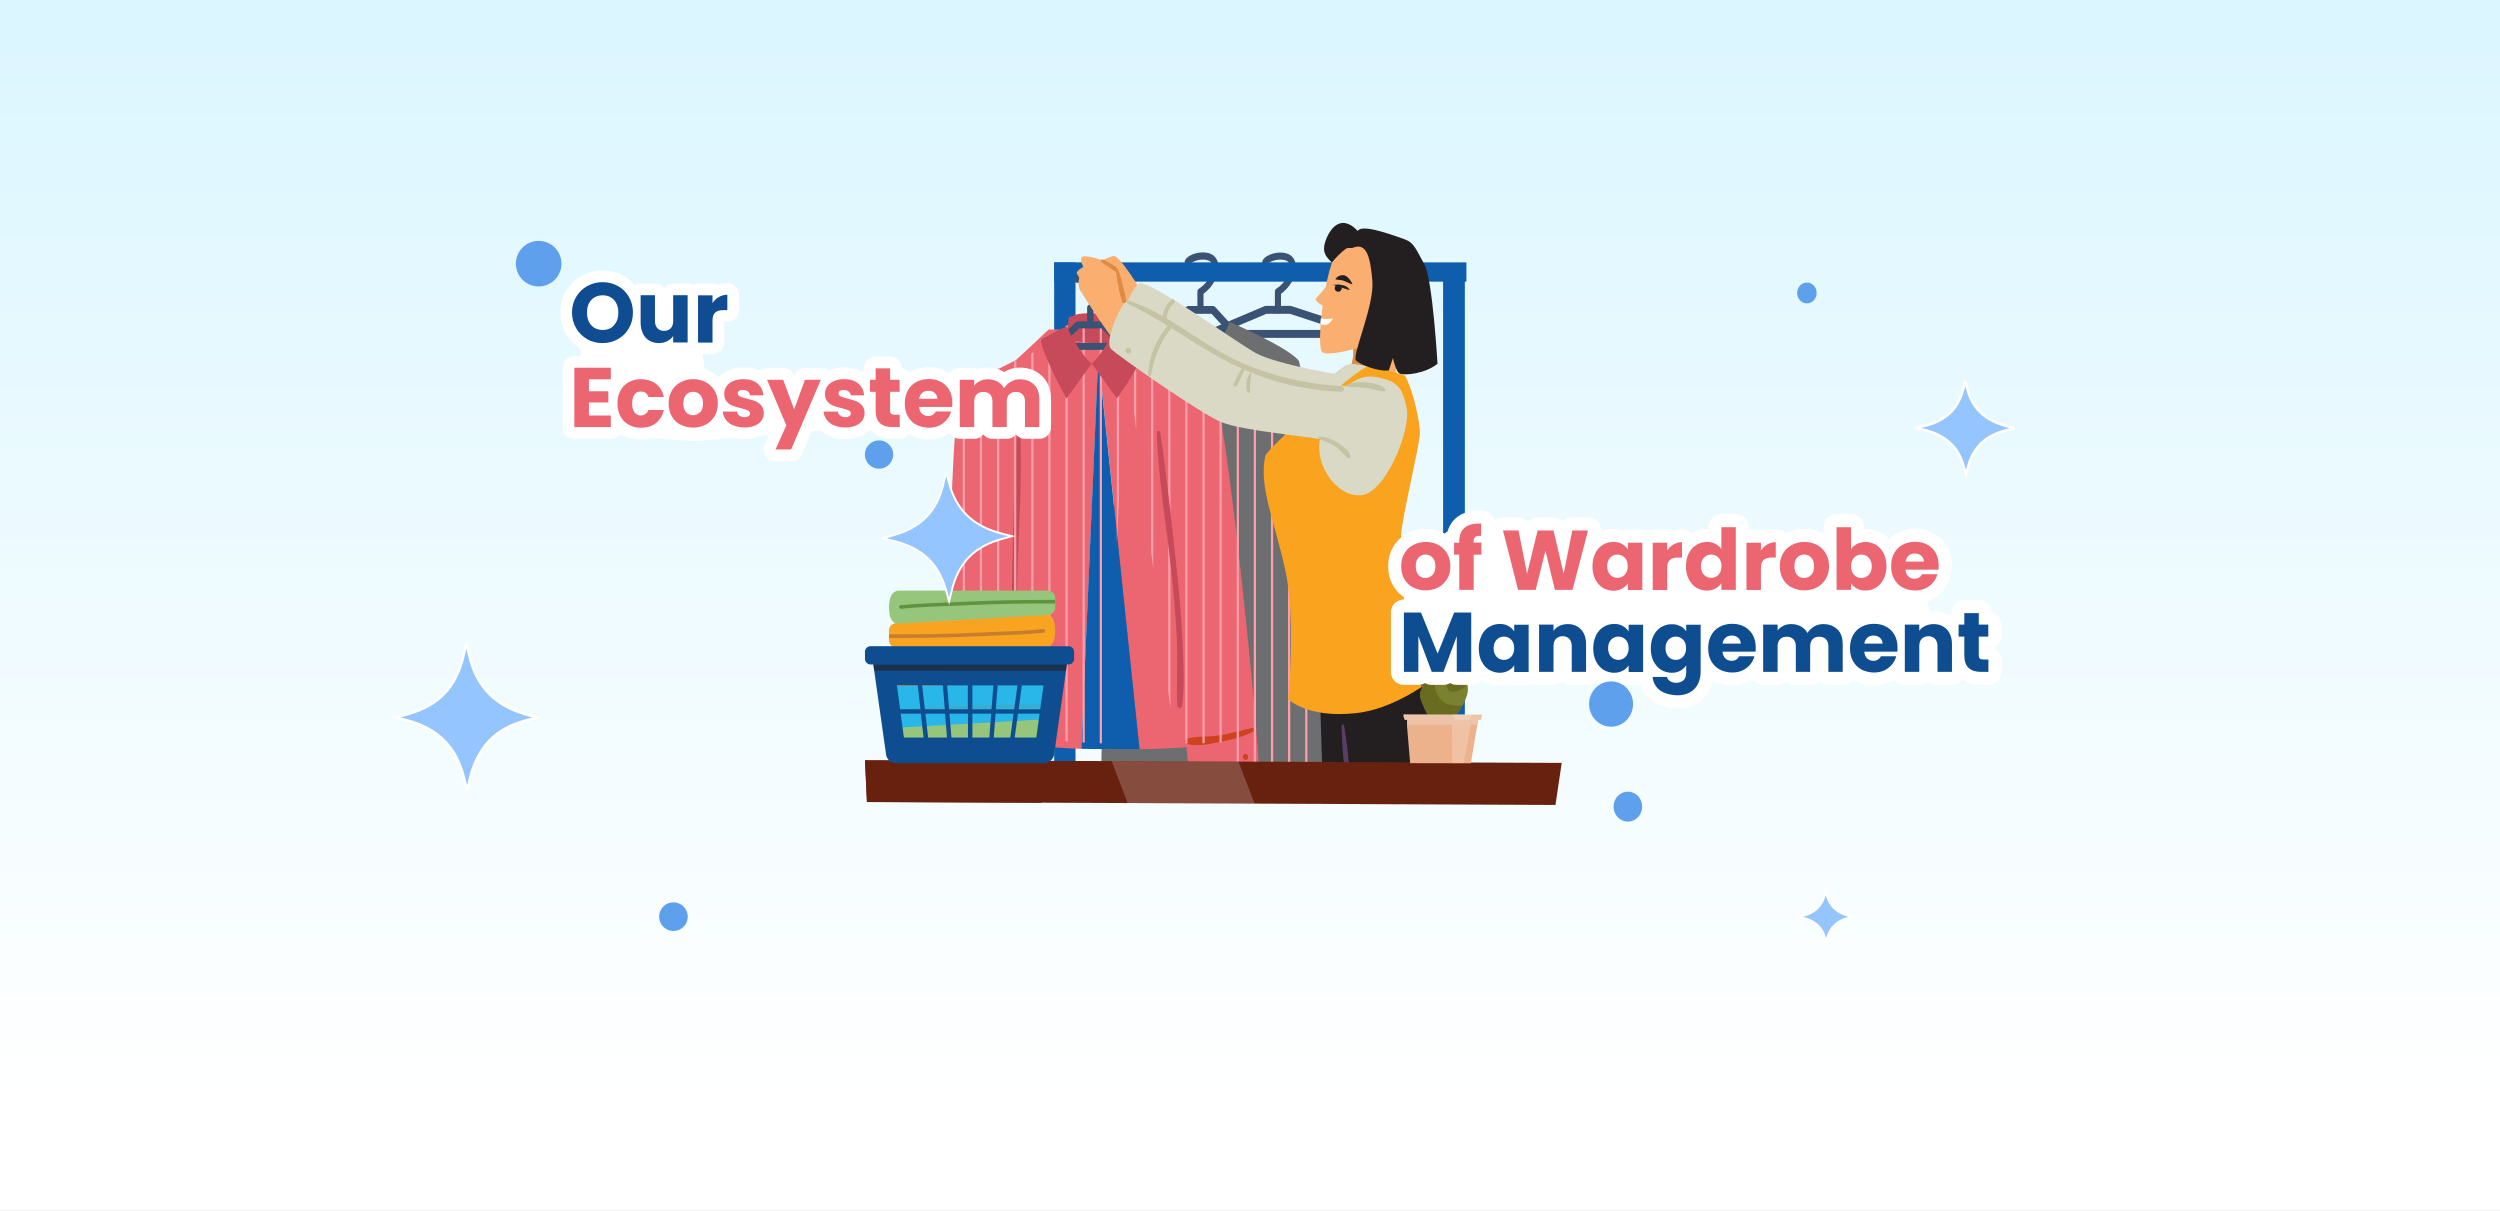
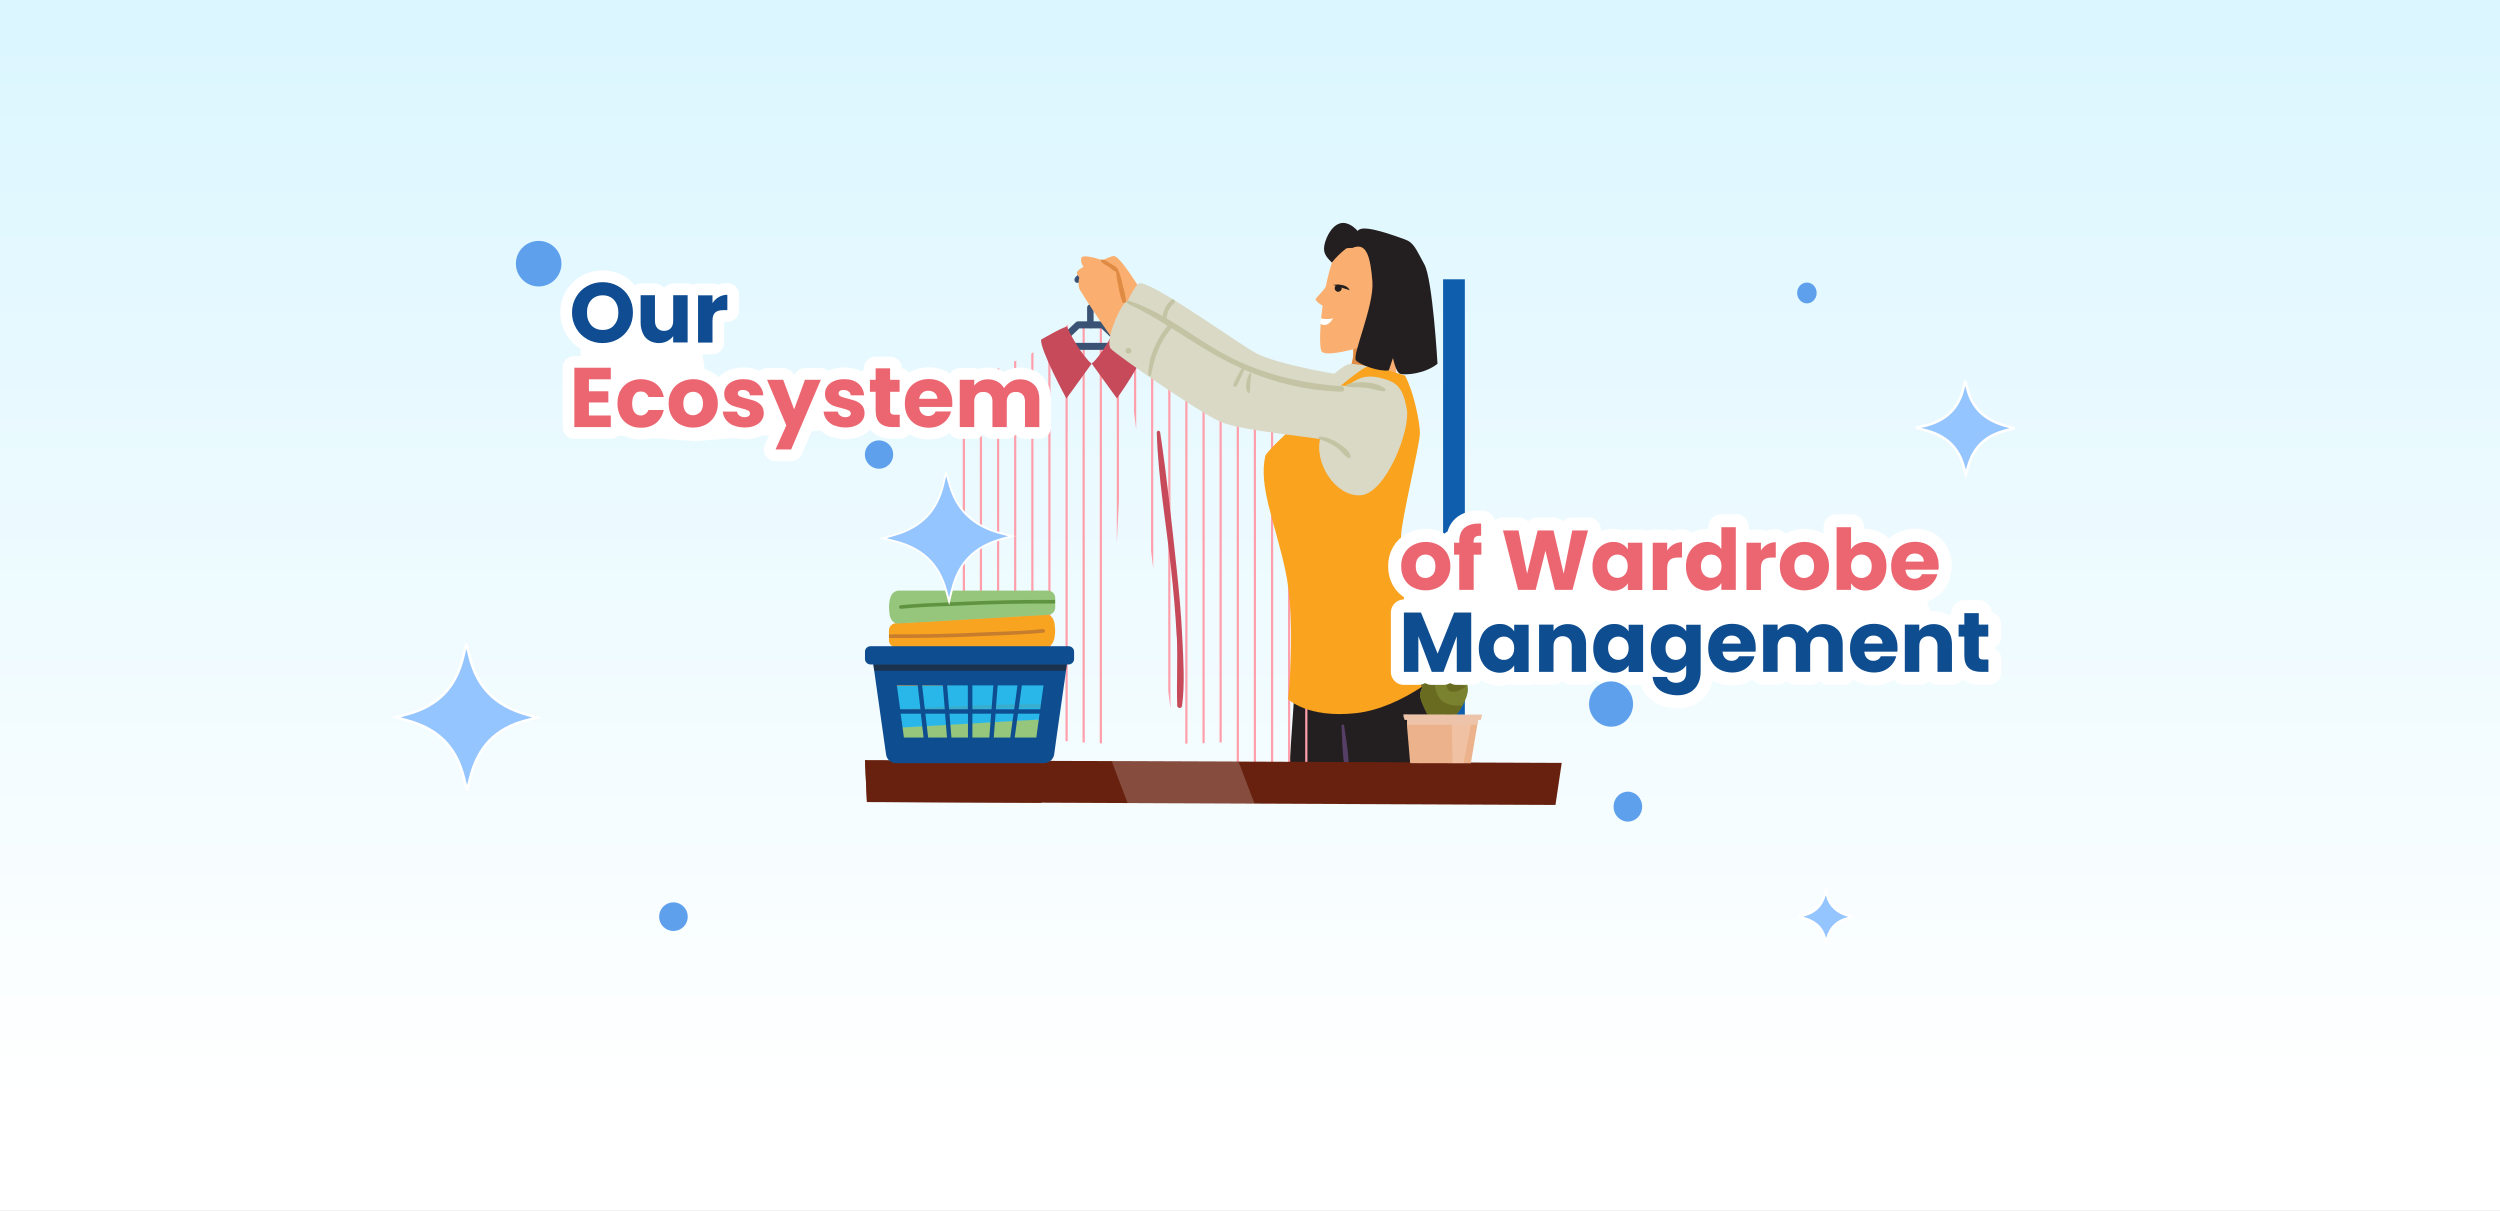
<svg xmlns="http://www.w3.org/2000/svg" xmlns:xlink="http://www.w3.org/1999/xlink" version="1.1" viewBox="0 0 1920 930">
  <rect x="0" y="0" width="1920" height="930" fill="#333333" stroke="none" />
  <defs>
    <style>
      .cls-1 {
        fill: #f9a31f;
      }

      .cls-2 {
        fill: #68210e;
      }

      .cls-3, .cls-4, .cls-5, .cls-6, .cls-7, .cls-8 {
        isolation: isolate;
      }

      .cls-3, .cls-5 {
        mix-blend-mode: overlay;
      }

      .cls-3, .cls-8 {
        opacity: .2;
      }

      .cls-9 {
        fill: #686b20;
      }

      .cls-4 {
        opacity: .5;
      }

      .cls-4, .cls-6 {
        mix-blend-mode: multiply;
      }

      .cls-10 {
        clip-path: url(#clippath-21);
      }

      .cls-11 {
        clip-path: url(#clippath-6);
      }

      .cls-12 {
        clip-path: url(#clippath-7);
      }

      .cls-13 {
        clip-path: url(#clippath-17);
      }

      .cls-14 {
        fill: #a5766a;
      }

      .cls-15 {
        clip-path: url(#clippath-15);
      }

      .cls-16 {
        clip-path: url(#clippath-18);
      }

      .cls-17 {
        clip-path: url(#clippath-4);
      }

      .cls-18 {
        fill: url(#linear-gradient-2);
      }

      .cls-19 {
        fill: #0e5ead;
      }

      .cls-5 {
        opacity: .9;
      }

      .cls-20 {
        fill: #c4c4a5;
      }

      .cls-21 {
        clip-path: url(#clippath-9);
      }

      .cls-22 {
        clip-path: url(#clippath-10);
      }

      .cls-23 {
        fill: #96c67b;
      }

      .cls-24 {
        fill: #fff;
      }

      .cls-25 {
        fill: #ec6671;
      }

      .cls-26 {
        fill: #7a822f;
      }

      .cls-27 {
        fill: #0e4d90;
      }

      .cls-28 {
        clip-path: url(#clippath-11);
      }

      .cls-29, .cls-30, .cls-31, .cls-32 {
        fill: none;
      }

      .cls-33 {
        fill: url(#linear-gradient-4);
      }

      .cls-34, .cls-35 {
        fill: #94c5ff;
      }

      .cls-36 {
        fill: #c67d2e;
      }

      .cls-37 {
        fill: #d9d9c6;
      }

      .cls-38 {
        fill: #cf421f;
      }

      .cls-39 {
        fill: url(#linear-gradient-3);
      }

      .cls-40 {
        fill: #ff9fab;
      }

      .cls-41 {
        clip-path: url(#clippath-1);
      }

      .cls-42 {
        fill: #60933f;
      }

      .cls-43 {
        fill: #29b7ea;
      }

      .cls-44 {
        fill: #231f20;
      }

      .cls-45 {
        opacity: .6;
      }

      .cls-46 {
        fill: #563e66;
      }

      .cls-47 {
        clip-path: url(#clippath-5);
      }

      .cls-48 {
        clip-path: url(#clippath-20);
      }

      .cls-49 {
        clip-path: url(#clippath-8);
      }

      .cls-50 {
        fill: #3a5273;
      }

      .cls-51 {
        clip-path: url(#clippath-3);
      }

      .cls-8 {
        mix-blend-mode: lighten;
      }

      .cls-52 {
        clip-path: url(#clippath-12);
      }

      .cls-53 {
        fill: #c64a59;
      }

      .cls-54 {
        clip-path: url(#clippath-14);
      }

      .cls-55 {
        clip-path: url(#clippath-19);
      }

      .cls-56 {
        fill: #faaf70;
      }

      .cls-57 {
        fill: #f9a420;
      }

      .cls-58 {
        fill: #deab54;
      }

      .cls-59 {
        fill: #5fa0ed;
      }

      .cls-60 {
        clip-path: url(#clippath-16);
      }

      .cls-61 {
        clip-path: url(#clippath-2);
      }

      .cls-62 {
        fill: #0f4c91;
      }

      .cls-63 {
        fill: #6d6e70;
      }

      .cls-64 {
        fill: #e08b43;
      }

      .cls-65 {
        clip-path: url(#clippath-13);
      }

      .cls-30 {
        stroke-width: 20px;
      }

      .cls-30, .cls-31 {
        stroke-linejoin: round;
      }

      .cls-30, .cls-31, .cls-35, .cls-32 {
        stroke: #fff;
      }

      .cls-31 {
        stroke-linecap: round;
        stroke-width: 18px;
      }

      .cls-66 {
        fill: url(#linear-gradient);
      }

      .cls-67 {
        clip-path: url(#clippath);
      }

      .cls-35 {
        stroke-width: 2px;
      }

      .cls-32 {
        stroke-width: 1.5px;
      }

      .cls-68 {
        fill: #3aadcc;
      }
      .fadeinoutanimaion
      {
      animation: fadeInOut 3s infinite;
      }
      @keyframes fadeInOut
      {
      0%, 100% {
      opacity: 0;
      }
      50% {
      opacity: 1;
      }
      }
      .fadeinoutanimaion1
      {
      animation: fadeInOut 5s infinite;
      }
      @keyframes fadeInOut
      {
      0%, 100% {
      opacity: 0;
      }
      50% {
      opacity: 1;
      }
      }

    </style>
    <linearGradient id="linear-gradient" x1="1154.6" y1=".2" x2="1154.6" y2="1.2" gradientTransform="translate(-2215881 -271) scale(1920 930)" gradientUnits="userSpaceOnUse">
      <stop offset="0" stop-color="#d7f5ff" />
      <stop offset="1" stop-color="#fff" />
    </linearGradient>
    <clipPath id="clippath">
      <rect class="cls-29" x="666.3" y="128.2" width="515.1" height="731" />
    </clipPath>
    <clipPath id="clippath-1">
-       <rect class="cls-29" x="697" y="104.9" width="465.1" height="500.4" />
-     </clipPath>
+       </clipPath>
    <clipPath id="clippath-2">
      <path class="cls-29" d="M790.8,272.6s-36.6,15.1-48.5,22-14.8,300.2-11.1,302.3c3.7,2.1,58.2,3,61.3,0,.6-.6,1-12.5,1.2-31,18.6,3.1,37.4,4.7,56.2,5.1l15.3-301.3,37,301.5c10.9-.1,26.8-.4,42.1-1.4,1.9,16.2,3.3,26.5,4,27,3.3,2.7,57.5-3.8,61-6.3s-29.7-294-42.3-299.6c-12.6-5.6-48.9-27-48.9-27l-18.7-14.9h-79s-16.5,13.4-29.5,23.6Z" />
    </clipPath>
    <clipPath id="clippath-3">
      <rect class="cls-29" x="664.3" y="583.9" width="535" height="34.4" />
    </clipPath>
    <clipPath id="clippath-4">
      <rect class="cls-29" x="664.3" y="583.9" width="535" height="34.4" />
    </clipPath>
    <clipPath id="clippath-5">
      <rect class="cls-29" x="673.1" y="587.7" width="512.5" height="26.8" />
    </clipPath>
    <clipPath id="clippath-6">
      <rect class="cls-29" x="664.3" y="583.9" width="535" height="34.4" />
    </clipPath>
    <clipPath id="clippath-7">
      <rect class="cls-29" x="664.3" y="584" width="135.6" height="32.6" />
    </clipPath>
    <clipPath id="clippath-8">
      <rect class="cls-29" x="853.8" y="584.5" width="109.7" height="32.8" />
    </clipPath>
    <clipPath id="clippath-9">
      <rect class="cls-29" x="1077.2" y="486.1" width="66.4" height="100.1" />
    </clipPath>
    <clipPath id="clippath-10">
      <rect class="cls-29" x="1077.2" y="486.1" width="66.4" height="100.1" />
    </clipPath>
    <clipPath id="clippath-11">
      <polygon class="cls-29" points="1080.2 552.2 1080.2 552.9 1080.5 556.6 1083 586.1 1129.6 586.2 1134.6 556.6 1135.2 552.9 1135.3 552.3 1135.7 550.3 1131 550.2 1115.1 550.1 1080 549.8 1080.2 552.2" />
    </clipPath>
    <linearGradient id="linear-gradient-2" x1="572.6" y1="1153" x2="572.6" y2="1153" gradientTransform="translate(-17256.4 56858.6) scale(32 -48.8)" gradientUnits="userSpaceOnUse">
      <stop offset="0" stop-color="#ea9f6c" />
      <stop offset="0" stop-color="#ea9f6c" />
      <stop offset="1" stop-color="#edc4a9" />
    </linearGradient>
    <clipPath id="clippath-12">
      <rect class="cls-29" x="1077.2" y="486.1" width="66.4" height="100.1" />
    </clipPath>
    <clipPath id="clippath-13">
      <rect class="cls-29" x="1115" y="548.6" width="16.3" height="37.6" />
    </clipPath>
    <clipPath id="clippath-14">
      <rect class="cls-29" x="1080.2" y="552.2" width="55.2" height="4.4" />
    </clipPath>
    <clipPath id="clippath-15">
      <polygon class="cls-29" points="1080.2 552.2 1080.5 556.6 1134.6 556.6 1135.3 552.3 1080.2 552.2" />
    </clipPath>
    <linearGradient id="linear-gradient-3" x1="545.9" y1="1153.1" x2="546" y2="1153.1" gradientTransform="translate(-1106.9 56234.8) scale(4 -48.3)" xlink:href="#linear-gradient-2" />
    <clipPath id="clippath-16">
      <polygon class="cls-29" points="1078.8 552.9 1080.2 552.9 1115.1 552.9 1117.2 552.9 1128.9 552.8 1137.3 552.9 1138.4 548.6 1077.2 548.4 1078.8 552.9" />
    </clipPath>
    <linearGradient id="linear-gradient-4" x1="546.3" y1="1152.5" x2="546.4" y2="1152.5" gradientTransform="translate(-1132.1 62299.9) scale(4 -53.6)" xlink:href="#linear-gradient-2" />
    <clipPath id="clippath-17">
      <rect class="cls-29" x="1077.2" y="486.1" width="66.4" height="100.1" />
    </clipPath>
    <clipPath id="clippath-18">
      <rect class="cls-29" x="1115.4" y="548.6" width="14.9" height="4.3" />
    </clipPath>
    <clipPath id="clippath-19">
      <rect class="cls-29" x="664.3" y="453.7" width="160.7" height="132.5" />
    </clipPath>
    <clipPath id="clippath-20">
      <rect class="cls-29" x="664.3" y="453.7" width="160.7" height="132.5" />
    </clipPath>
    <clipPath id="clippath-21">
      <rect class="cls-29" x="670.7" y="510" width="148.7" height="5.1" />
    </clipPath>
  </defs>
  <g class="cls-7">
    <g id="Layer_1">
      <g id="Layer_1-2" data-name="Layer_1">
        <g id="Layer_1-2">
          <rect id="Rectangle_68848" class="cls-66" width="1920" height="930" />
        </g>
      </g>
      <g id="Group_157126">
        <g id="Group_154903">
          <g class="cls-67">
            <g id="Group_154902">
              <path id="Path_9251" class="cls-44" d="M1096.6,513.7s10.5,42.7,2.6,76.7l-109.8,10.7,5.8-85.3,101.4-2.2Z" />
              <path id="Path_9252" class="cls-46" d="M1036.8,597.1c-2.2-25.2-.9-14.9-4.5-39.9-.2-1.2-2.1-.9-2,.3,1,26,.9,16.3,3,42.3" />
              <rect id="Rectangle_68629" class="cls-19" x="1108.3" y="214.5" width="16.7" height="361.3" />
            </g>
          </g>
        </g>
        <g id="Group_154905">
          <g class="cls-41">
            <g id="Group_154904">
              <path id="Path_9253" class="cls-50" d="M948.3,259.5h-52.8c-1.6-.1-2.7-1.5-2.6-3,0-.8.3-1.6.8-2.2l17.2-18.5c.4-.5,1.1-.8,1.8-.8h18.8c.7,0,1.3.3,1.8.8l16.9,18.5c1,1.2,1.1,3,.1,4.3-.5.6-1.1.9-1.9,1M902.2,253.4h39.6l-11.3-12.4h-16.8l-11.5,12.4Z" />
              <path id="Path_9254" class="cls-50" d="M921.9,240.7c-1.4-.1-2.4-1.3-2.3-2.7v-14c0-1,.5-1.9,1.3-2.4,0,0,9.6-5.7,10.2-16.4.4-2.2-.9-4.4-3-5.1-4.7-2-12.5.4-14,2.7-.5,1-1.8,1.4-2.9.9-.1,0-.3-.2-.4-.3-1.1-1-1.3-2.6-.5-3.8,3-4.9,13.1-7.3,19.3-4.7,3.9,1.4,6.5,5.8,6.1,10.6-.6,11.3-8.3,17.8-11.4,20.1v12.4c.1,1.4-.9,2.6-2.3,2.7" />
              <path id="Path_9255" class="cls-50" d="M1047.4,259.5h-119c-1.6-.1-2.7-1.5-2.6-3,0-1.2.6-2.3,1.7-2.9l43.7-18.5c.3-.1.6-.2.9-.2h18.8c.2,0,.5,0,.7.1l56.4,18.5c1.5.6,2.2,2.2,1.8,3.7-.2,1.2-1.2,2.1-2.5,2.2M943.3,253.4h85.2l-37.9-12.4h-18l-29.3,12.4Z" />
              <path id="Path_9256" class="cls-50" d="M981.4,240.7c-1.4-.1-2.4-1.3-2.3-2.7v-14c0-1,.5-1.9,1.3-2.4,0,0,9.6-5.7,10.2-16.4.4-2.2-.9-4.4-3-5.1-4.7-2-12.5.4-14,2.7-.5,1-1.8,1.5-2.8,1-.1,0-.3-.2-.4-.2-1.1-1-1.3-2.5-.6-3.8h0c3-4.9,13.1-7.4,19.3-4.8,3.9,1.4,6.5,5.8,6.1,10.6-.6,11.3-8.3,17.8-11.4,20.1v12.4c.1,1.4-.9,2.6-2.3,2.7" />
              <path id="Path_9257" class="cls-63" d="M847.1,536.2s-4.7,136.4,2.1,141.1c6.8,4.6,161.3-5.9,166.3-5.9s-9.6-384.4-18.4-394.8c-8.8-10.4-52.8-29.4-52.8-29.4,0,0-7.9,22.6-17.9,23.2-25.2,1.4-25.1-23.2-25.1-23.2,0,0-34,17-37.1,22-3.1,5-17,267-17,267" />
              <rect id="Rectangle_68631" class="cls-19" x="809.6" y="201.5" width="316.6" height="14.8" />
              <path id="Path_9258" class="cls-19" d="M826,922.2h-16.4V201.5h16.4" />
              <path id="Path_9259" class="cls-25" d="M923.3,300.2l-50.6-47.1h-67.4s-32.4,30.9-37.6,34.4-13.4,271-13.4,271c14.4,12.6,52,15.9,76.2,16.6l13.1-301.3,31.6,301.5c20.6-.2,62.6-1.6,73.2-8.8,14.2-9.6-25.1-266.3-25.1-266.3" />
              <path id="Path_9260" class="cls-19" d="M830.5,575.1c12.8.4,21.9,0,21.9,0l5.8.2h5.4s4.5,0,11.5,0l-31.6-301.5-13.1,301.3Z" />
              <path id="Path_9261" class="cls-53" d="M824.9,242.2c8.1-3.8,36.6.2,36.6.2l6.1,24.1-48.8-5.3,2.1-17.5,3.9-1.4Z" />
              <path id="Path_9262" class="cls-25" d="M781.5,331.5c0,3.7,2.6,266.5,0,269.6s-49.1,2.1-52.3,0-.7-295.5,9.5-302.4c10.2-6.9,41.4-22,41.4-22l1.4,54.8Z" />
              <path id="Path_9263" class="cls-53" d="M781.3,505.3c-.6-19.4-.5-38.7,0-58.1.8-39.1,4-78.8,2.2-117.9,0-.8-.6-1.4-1.3-1.4,0,0,0,0,0,0-.7,0-1.2.7-1.2,1.4-2.3,39.6-3,79.7-3.8,119.4-.4,19.4-.5,38.7.1,58.1.6,19.2.9,39.6,4.5,58.3.2,1,1.1,1.7,2.1,1.5,0,0,.1,0,.2,0,.8-.3,1.3-1.2,1.3-2-.9-19.8-3.5-39.4-4-59.3" />
              <path id="Path_9264" class="cls-38" d="M782.3,567.3c-8.2-1.4-17,.6-25.4.4-9.2-.3-18.1-2-27.3-2.8-1.4-.1-1.6,2.3-.3,2.8,8.5,2.9,17.4,4.6,26.3,4.9,8.4.6,18.7,1.8,26.6-1.5,1.3-.6,1.8-3.4,0-3.7" />
              <path id="Path_9265" class="cls-38" d="M738.1,584.2c-1.3.2-2.2,1.5-2,2.8.2,1,1,1.9,2,2,1.2-.1,2.2-1.2,2.1-2.4,0-1.2-.8-2.3-2.1-2.4" />
              <path id="Path_9266" class="cls-25" d="M890.8,332.8c.3,3.7,20.9,265.4,23.8,268.1s49.1-3.8,52-6.3-25.4-294-36.1-299.6-41.7-27-41.7-27l2,64.8Z" />
              <path id="Path_9267" class="cls-38" d="M910.8,567.5c8-2.4,17-1.4,25.3-2.7,9.1-1.4,17.9-4.2,26.9-6,1.4-.3,1.7,2.1.6,2.7-8.1,3.9-16.8,6.7-25.7,8.1-8.3,1.6-18.4,4.1-26.6,1.7-1.4-.4-2.1-3.2-.3-3.7" />
              <path id="Path_9268" class="cls-38" d="M956.3,578.9c1.2,0,2.2.9,2.3,2.1,0,0,0,0,0,0,.2,1.2-.6,2.4-1.8,2.7-1.2,0-2.2-.9-2.3-2.1,0,0,0,0,0,0-.2-1.2.6-2.4,1.8-2.7" />
            </g>
          </g>
        </g>
        <g id="Group_154907">
          <g class="cls-61">
            <g id="Group_154906">
              <rect id="Rectangle_68633" class="cls-40" x="726.2" y="218.3" width="1.7" height="411.4" />
              <rect id="Rectangle_68634" class="cls-40" x="739.4" y="218.3" width="1.7" height="411.4" />
              <rect id="Rectangle_68635" class="cls-40" x="752.5" y="218.3" width="1.7" height="411.4" />
              <rect id="Rectangle_68636" class="cls-40" x="765.7" y="218.3" width="1.7" height="411.4" />
              <rect id="Rectangle_68637" class="cls-40" x="778.8" y="218.3" width="1.7" height="411.4" />
              <rect id="Rectangle_68638" class="cls-40" x="792" y="218.3" width="1.7" height="411.4" />
              <rect id="Rectangle_68639" class="cls-40" x="805.1" y="218.3" width="1.7" height="411.4" />
              <rect id="Rectangle_68640" class="cls-40" x="818.3" y="218.3" width="1.7" height="411.4" />
              <rect id="Rectangle_68641" class="cls-40" x="831.4" y="218.3" width="1.7" height="411.4" />
              <rect id="Rectangle_68642" class="cls-40" x="844.6" y="218.3" width="1.7" height="411.4" />
              <rect id="Rectangle_68643" class="cls-40" x="857.7" y="218.3" width="1.7" height="411.4" />
              <rect id="Rectangle_68644" class="cls-40" x="870.9" y="218.3" width="1.7" height="411.4" />
              <rect id="Rectangle_68645" class="cls-40" x="884" y="218.3" width="1.7" height="411.4" />
              <rect id="Rectangle_68646" class="cls-40" x="897.2" y="218.3" width="1.7" height="411.4" />
              <rect id="Rectangle_68647" class="cls-40" x="910.3" y="218.3" width="1.7" height="411.4" />
              <rect id="Rectangle_68648" class="cls-40" x="923.5" y="218.3" width="1.7" height="411.4" />
              <rect id="Rectangle_68649" class="cls-40" x="936.6" y="218.3" width="1.7" height="411.4" />
              <rect id="Rectangle_68650" class="cls-40" x="949.8" y="218.3" width="1.7" height="411.4" />
              <rect id="Rectangle_68651" class="cls-40" x="962.9" y="218.3" width="1.7" height="411.4" />
              <rect id="Rectangle_68652" class="cls-40" x="976.1" y="218.3" width="1.7" height="411.4" />
              <rect id="Rectangle_68653" class="cls-40" x="989.2" y="218.3" width="1.7" height="411.4" />
              <rect id="Rectangle_68654" class="cls-40" x="1002.4" y="218.3" width="1.7" height="411.4" />
            </g>
          </g>
        </g>
        <path id="Path_9270" class="cls-50" d="M864.1,268.7h-53.6c-1.5,0-2.7-1.2-2.6-2.7,0,0,0,0,0,0,0-.8.3-1.5.9-2l17.4-16.5c.5-.5,1.1-.7,1.8-.7h19.1c.7,0,1.3.3,1.8.7l17.1,16.5c1.1,1,1.1,2.7.1,3.8-.5.5-1.2.9-1.9.9M817.2,263.3h40.2l-11.5-11.1h-17l-11.7,11.1Z" />
        <path id="Path_9271" class="cls-53" d="M799.6,260.8s20.2-11.8,20.2-9.6,11.7,23,18.6,28.1l-19.4,26.8s-20.6-37.9-19.4-45.4" />
        <path id="Path_9272" class="cls-53" d="M878.5,268.2s-21.9-19.3-21.9-17.1-11.3,23-18.2,28.1l19.4,26.8s21.8-30.4,20.6-37.9" />
        <path id="Path_9273" class="cls-50" d="M837.3,252c-1.4,0-2.4-1.1-2.4-2.5,0,0,0,0,0,0v-13.2c0-.9.5-1.8,1.3-2.2,0,0,9.7-5.4,10.3-15.6.4-2.3-1.1-4.4-3.3-5-4.8-1.7-12.3.5-13.7,2.7-.7,1.1-2.2,1.4-3.3.7,0,0,0,0,0,0-1.1-.8-1.4-2.3-.6-3.5,3-4.5,12.9-6.9,19.3-4.6,4.3,1.4,7.1,5.6,6.6,10.1-.6,10.6-8.4,16.8-11.6,18.9v11.8c0,1.4-1.1,2.5-2.4,2.5,0,0,0,0,0,0" />
        <path id="Path_9274" class="cls-53" d="M903.7,488.9c-.9-17.3-2.4-34.5-4.3-51.8-3.7-34.8-10-69.8-11-104.9,0-.7.5-1.3,1.2-1.4.7,0,1.3.5,1.4,1.2,5.3,35.1,9,70.7,12.8,106,1.8,17.2,3.4,34.5,4.2,51.8.8,17.1,2.1,35.3-.2,52.4-.2,1-1.2,1.7-2.2,1.5,0,0,0,0,0,0-.8-.2-1.4-.9-1.5-1.7-.6-17.7.5-35.4-.3-53.2" />
        <path id="Path_9275" class="cls-56" d="M876,222.4c-.7-.4-16.2-26.8-21-25.8s-18.3,8.2-18.3,8.2c0,0,23.1,37,27.9,37s11.4-19.4,11.4-19.4" />
        <path id="Path_9276" class="cls-37" d="M1058.2,290.9c-28.3-1.2-78.7-11.8-93.1-19.4-14.4-7.6-85.1-59.1-90.9-53.6-5.8,5.5-17.1,30.2-12.4,35.3,4.6,5.2,64.3,50.8,81.5,59.5s82.9,16.1,88.7,19.9,6.9,7.1,6.9,7.1l19.3-48.8Z" />
        <path id="Path_9277" class="cls-56" d="M1039.1,266.1c2.1,13.3-6.6,23.6-5.5,24.8s36.3,3.2,38.4-.4-4.7-37.2-4.7-37.2l-28.2,12.7Z" />
        <path id="Path_9278" class="cls-64" d="M1062.6,260.2l-15.4,2.3-8.1,3.7c.8,6.5-.3,13.1-3.3,18.9,24.2-1,26.7-24.9,26.7-24.9" />
        <path id="Path_9279" class="cls-37" d="M1051,281.2c-14.5-1.9-14.5-4-25,4.8-10.5,8.7-41.5,51.5-35.7,51.5s60.8-56.3,60.8-56.3" />
        <path id="Path_9280" class="cls-1" d="M1079,288.4c6.3,11.3,11.5,35.3,11.5,44.2s-14.5,67.3-14.5,79.5,2.5,26.2,6.2,33c3.8,6.8,27.3,51.6,29.9,66.9,0,0-33.5,31.6-70.7,35.7-37.2,4.1-52.1-10.7-52.1-10.7,0,0,6.3-61-2.3-99.7s-20.3-63.6-15.3-87c1.3-6.2,72.6-69,79.1-69s28.1,7.1,28.1,7.1" />
        <path id="Path_9281" class="cls-37" d="M1032.1,298.1c10.3-7.2,15.3-10.9,28.3-7.8,12.9,3.1,16.9,7.6,20,23.7,3.1,16.1-16.2,65.5-35.7,66.4-19.5.9-36.4-25.7-30.3-45.6,4.2-13,10.2-25.3,17.8-36.7" />
        <path id="Path_9282" class="cls-56" d="M1059.1,262.3c-1.3.8-38.9,13-43.8,7.9s2.8-76.3,16.5-83c13.7-6.7,35-2,45.9,4.5s15.2,24.5,11.6,36c-3.5,11.5-30.3,34.6-30.3,34.6" />
        <path id="Path_9283" class="cls-44" d="M1040.4,189.8c9.2-2.7,12.1,7.7,13.6,26.3,1.5,18.6-16,57.2-12.6,60.7s17.4,8.7,25.2,7.7l3.2-9.6s2.1,11.1,5.6,12.2,18.5.3,28.6-7.7c0,0-3.7-64.9-10.1-76.4-6.4-11.5-7.9-16.7-15.1-19.2s-29.1-10.9-34.9-7.5c-5.7,3.4-3.5,13.4-3.5,13.4" />
        <path id="Path_9284" class="cls-44" d="M1022.9,201.7c-4.7-4.8-7.7-7.9-5.1-16.1,2.6-8.2,8.7-16.3,16.4-14s11.7,10.4,11.7,10.4c-1.3,2.9-3.1,5.6-5.5,7.7-2.2,1.6-5,0-6.9,1.4-3.9,3.1-7.5,6.6-10.6,10.5" />
        <path id="Path_9285" class="cls-1" d="M1084.3,498.6c-4.1,3.1-7.6,6.1-12.7,7.7-5,1.4-10.2,1.6-15.2.8v-.7c-.2-.1-.2-.2-.3-.3-3-10.1-6.2-20.2-9.3-30.3,5.2.8,10.9-.6,15.9-2,2.7-.6,5.4-1.6,7.9-2.8.1,0,3.6-3.1,3-3,.5,0,.9-.5.8-1,0-.2,0-.3,0-.5,0-.8-.7-1.4-1.5-1.3-.5,0-1,.3-1.2.8-2.2,4-10.5,5.4-14.4,6.2-3.7.8-7.5.9-11.1,1.8-.3-.3-.8-.4-1.2,0-.2.2-.3.4-.3.7,1.6,11.6,4.7,22.9,9.2,33.7.2.6.9,1,1.5.8,9.9,3.8,24.1.5,30.6-8.4.9-1.2-.5-3.2-1.9-2.1" />
        <path id="Path_9286" class="cls-56" d="M866.7,236.1c-1.4-9-5.4-29.4-10.7-29.4s-27.3,13.8-25.3,17.9,24.2,37.2,25.3,37.2,10.7-25.7,10.7-25.7" />
        <path id="Path_9287" class="cls-56" d="M858,207.6c-5.4-7.7-25.7-12.8-27.3-9.9s1.4,7.2,1.4,7.2c0,0-6.2,3.3-5,5.3s1.8,3.1,1.8,3.1c0,0-2.2,7.7,1.9,11.2s21.2,2.5,21.2,2.5l6.1-19.5Z" />
        <path id="Path_9288" class="cls-56" d="M1020.2,236.5c-7.2-2.2-10.3-6.2-9.8-7s9-9.2,12.1-15.7l-2.2,22.8Z" />
        <path id="Path_9289" class="cls-1" d="M1034.9,438.5c-6.7-3.9-13.7-5.6-19.9-10.9-6.1-5.3-9.5-11.8-13.8-18.5-.2-.3-.6-.4-.9-.2,0,0,0,0,0,0-.3.2-.4.5-.3.8,2.7,13.7,20.4,31,34.5,30.5.5,0,.9-.4.9-.9,0-.3-.2-.6-.4-.8" />
        <path id="Path_9290" class="cls-1" d="M1044.8,420.4c-4.8-1.5-9.9-1.8-14.7-3.3-5.4-1.8-10.5-4.2-15.4-6.9-.6-.3-1.4.6-.8,1,8,6.4,20.6,12.2,30.9,10.8.8-.1.7-1.4,0-1.6" />
        <path id="Path_9291" class="cls-44" d="M1075.6,209.8c-3.5-9-9.4-16.9-17.1-22.9-.8-.6-1.7.7-1,1.4,7,6.6,12.4,14.7,15.7,23.7,3,8.3,2.4,16.5,3.9,25,.2,1,1.5.8,1.8,0,2.9-8.2,0-19.4-3.2-27.2" />
        <path id="Path_9292" class="cls-44" d="M1077.1,199.1c-.4-.6-1.5-.2-1.2.5,2.8,6.9,5.1,14,6.8,21.3,1.7,8.1,1.8,16.1,2.5,24.3,0,.8,1.3,1.1,1.5.2,2.7-15.1-1.7-33.5-9.7-46.3" />
        <path id="Path_9293" class="cls-44" d="M1033.2,179.9c-2.8-1.2-6.1-.8-8.4,1.1-2.2,1.7-4.2,5.2-3.1,8,.2.6,1.2,1,1.5.2.9-2.1,1.2-4.2,2.9-5.8,1.9-1.5,4.3-2.1,6.7-1.6.6,0,1-.5,1-1.1,0-.3-.2-.7-.5-.8" />
        <path id="Path_9294" class="cls-37" d="M1051,297.2c-28.3,0-79.1-8.4-93.8-15.4s-87.4-55.4-93-49.7c-5.6,5.8-15.8,30.9-11,35.8,4.8,5,66.3,48,83.8,55.9s83.5,12.5,89.4,16.1,7.2,6.8,7.2,6.8l17.3-49.6Z" />
        <path id="Path_9295" class="cls-20" d="M960.2,294.7c.1-2.4.6-4.8.8-7.2,0-.4-.3-.8-.8-.8-.3,0-.5.1-.7.4-2.1,3.6-3.6,10.7-1.3,14.4.2.4.8.5,1.2.3,0,0,0,0,0,0,.2-.1.3-.3.4-.5.4-2.2.5-4.4.3-6.6" />
        <path id="Path_9296" class="cls-20" d="M1030.4,296.6c-31-2.1-60.7-9.1-88.6-23.8-15.7-8.3-30.4-19.2-45.9-28.3.2-1.7.5-3.4,1.1-5,1.1-2.6,2.7-4.9,4.8-6.8,1.6-1.5-.7-3.7-2.3-2.4-3.6,3.2-5.9,7.7-6.6,12.5-8.2-4.9-17-8.9-26-11.9-1.3-.4-2.2,1.7-.9,2.3,10.6,5,20.8,10.7,30.7,17-8.6,10.4-14.6,23.5-14.9,37.4,0,1.3,2,1.7,2.3.3,2.4-13.5,6.8-25.5,15.6-35.9,14.9,9.4,29.6,19.1,45.4,27,2.8,1.4,5.6,2.7,8.5,4-1.1,1.7-2,3.4-2.9,5.2-1.3,2.3-2.5,4.7-3.5,7.1-.6,1.6,1.7,2.4,2.5,1.1,1.4-2.3,2.5-4.7,3.6-7.2.9-1.7,1.6-3.5,2.3-5.3,23.6,10.4,49,16.2,74.8,16.9,2.6,0,2.5-3.9,0-4.1" />
        <path id="Path_9297" class="cls-20" d="M866.7,267.1c-1.2,0-2.3.9-2.3,2.2s.9,2.3,2.2,2.3c1.2,0,2.3-.9,2.3-2.2,0,0,0,0,0,0,0-1.2-1-2.2-2.2-2.3" />
        <path id="Path_9298" class="cls-20" d="M1028.4,340.7c-4.3-3-9.3-4.9-14.5-5.5-1.3-.1-1.4,1.9-.3,2.3,4.7,1.4,9.1,3.5,13.1,6.2,3.2,2.3,5.8,7,9.3,8.2.6.1,1.1-.2,1.3-.8,0,0,0,0,0,0,0,0,0-.2,0-.3-.3-4.4-5.7-7.9-9-10.1" />
        <path id="Path_9299" class="cls-20" d="M1063.9,298.6c-6.6-5.6-21.3-6.3-29.1-3.4-.5.2-.7.7-.6,1.2.1.4.4.6.8.7,5.3.7,10.5,0,15.8,1,4.1.7,8.1,2.4,12.3,2.4.6,0,1-.5,1-1.1,0-.2-.1-.5-.3-.7" />
        <path id="Path_9300" class="cls-64" d="M862.1,218.7c-.6-3.8-1.7-7.6-3.2-11.1,0,0,0,0,0-.1-.9-2.5-4-3.9-6.2-5.2-2-1.3-4.6-3.3-7.1-2.9-.4,0-.5.5-.3.8,1.1,2.2,4,3.3,6,4.6,1.8,1.2,3.7,3.3,5.9,3.9.2,3.7.8,7.3,1.7,10.9.6,4.2,1.6,8.4,3.1,12.4.6,1.4,3,.7,2.9-.8-.6-4.2-1.5-8.4-2.8-12.5" />
-         <path id="Path_9313" class="cls-44" d="M1025.5,214.5c1.4-2.3,4.1-3.5,6.8-3.1,3.3.6,6.9,7,6.2,7s-6.8-3.2-8.1-3.2c-1.6-.1-3.2-.4-4.8-.7" />
        <path id="Path_9314" class="cls-44" d="M1023.8,218.8s10.2-1.7,12.8,4.1" />
        <path id="Path_9315" class="cls-44" d="M1030.5,221.3c0,1.5-1.2,2.7-2.7,2.8s-2.7-1.2-2.8-2.7c0-1.5,1.2-2.7,2.7-2.8,0,0,0,0,0,0,1.5,0,2.7,1.2,2.7,2.7,0,0,0,0,0,0" />
        <path id="Path_9316" class="cls-24" d="M1014.4,244.5c3.1.7,6.3.7,9.3,0,0,0-3.7,7.8-9.7,4.1l.4-4.1Z" />
        <rect id="Rectangle_68655" class="cls-29" x="666.3" y="128.2" width="515.1" height="731" />
      </g>
      <g id="Group_157130">
        <g class="cls-51">
          <g id="Group_156972">
            <g id="Group_156963">
              <g class="cls-17">
                <g id="Group_156962">
                  <g id="Group_156961" class="cls-4">
                    <g id="Group_156960">
                      <g class="cls-47">
                        <g id="Group_156959">
                          <path id="Path_15670" class="cls-14" d="M1185.6,614.5l-385.8-1.7-124.7-.5h-.8s-.6-14.7-.6-14.7h.1l-.9-10,317.7,1.4,194.8,3.1v22.4Z" />
                        </g>
                      </g>
                    </g>
                  </g>
                </g>
              </g>
            </g>
            <path id="Path_15671" class="cls-2" d="M664.3,583.9l1.5,32,528.8,2.3,4.8-32.3-535-2.1Z" />
            <g id="Group_156971">
              <g class="cls-11">
                <g id="Group_156970">
                  <g id="Group_156966" class="cls-5">
                    <g id="Group_156965">
                      <g class="cls-12">
                        <g id="Group_156964">
                          <path id="Path_15672" class="cls-2" d="M799.2,584.5c.4,10.8.8,20.9.7,32.1,0,0-134.1-.6-134.1-.6l-1.5-32,134.9.5Z" />
                        </g>
                      </g>
                    </g>
                  </g>
                  <g id="Group_156969" class="cls-3">
                    <g id="Group_156968">
                      <g class="cls-49">
                        <g id="Group_156967">
                          <path id="Path_15673" class="cls-24" d="M963.5,617.3l-97.4-.4-12.3-32.3,97.4.4,12.3,32.3Z" />
                        </g>
                      </g>
                    </g>
                  </g>
                </g>
              </g>
            </g>
          </g>
        </g>
      </g>
      <g id="Group_157128">
        <g class="cls-21">
          <g id="Group_157018">
            <g id="Group_156998">
              <g class="cls-22">
                <g id="Group_156997">
                  <path id="Path_15697" class="cls-9" d="M1101.7,525.3s6.5-14.3-3.4-14.3c-9.9,0-9.5,16.2-3.3,20.8,6.2,4.6,6.7-6.5,6.7-6.5" />
                  <path id="Path_15698" class="cls-26" d="M1090.9,536c2.2,8.2,10.1,21.1,10.1,21.1l14-4.4c.3,0,4.8-4.8,8.2-10.9,4.7-8.2,7.6-18.5-3.7-22.4-8-2.7-14.6-1.7-19.4.9-7.1,3.9-10.5,11.3-9.3,15.7" />
                  <path id="Path_15699" class="cls-9" d="M1090.9,536c2.2,8.2,10.1,21.1,10.1,21.1l14-4.4c.3,0,4.8-4.8,8.2-10.9-23.1,1.7-19.7-14.9-23.1-21.5-7.1,3.9-10.5,11.3-9.3,15.7" />
                </g>
              </g>
            </g>
            <g id="Group_157000">
              <g class="cls-28">
                <g id="Group_156999">
                  <rect id="Rectangle_69454" class="cls-18" x="1089.5" y="540.1" width="36.6" height="55.8" transform="translate(536.6 1674.2) rotate(-89.8)" />
                </g>
              </g>
            </g>
            <g id="Group_157010">
              <g class="cls-52">
                <g id="Group_157009">
                  <path id="Path_15701" class="cls-26" d="M1114.1,531.1c1.7.3,3.4.2,5.1-.2,2.6-1,4.9-2.4,7.1-4.1,4.1-3.3,7.6-8.2,3.2-13.7-5.2-6.7-10.8-7.6-14.5-4.6-2.1,1.9-3.4,4.4-3.8,7.1-1.9,9.7.2,15.1,2.9,15.5" />
                  <path id="Path_15702" class="cls-9" d="M1114.1,531.1c1.7.3,3.4.2,5.1-.2,2.6-1,4.9-2.4,7.1-4.1-11.2-.2-11.8-11.8-11.3-18.3-2.1,1.9-3.4,4.4-3.8,7.1-1.9,9.7.2,15.1,2.9,15.5" />
                  <g id="Group_157003" class="cls-8">
                    <g id="Group_157002">
                      <g class="cls-65">
                        <g id="Group_157001">
                          <path id="Path_15703" class="cls-24" d="M1115,548.6v1.6s0,2.8,0,2.8l.5,33.3h8.5s6.4-33.3,6.4-33.3l.5-2.6.3-1.6h-16.3Z" />
                        </g>
                      </g>
                    </g>
                  </g>
                  <g id="Group_157008" class="cls-6">
                    <g id="Group_157007">
                      <g class="cls-54">
                        <g id="Group_157006">
                          <g id="Group_157005">
                            <g class="cls-15">
                              <g id="Group_157004">
                                <rect id="Rectangle_69456" class="cls-39" x="1105.5" y="526.8" width="4.6" height="55.2" transform="translate(550.1 1660.4) rotate(-89.8)" />
                              </g>
                            </g>
                          </g>
                        </g>
                      </g>
                    </g>
                  </g>
                </g>
              </g>
            </g>
            <g id="Group_157012">
              <g class="cls-60">
                <g id="Group_157011">
                  <rect id="Rectangle_69459" class="cls-33" x="1105.5" y="520.1" width="4.6" height="61.2" transform="translate(553.9 1656.9) rotate(-89.8)" />
                </g>
              </g>
            </g>
            <g id="Group_157017">
              <g class="cls-13">
                <g id="Group_157016">
                  <g id="Group_157015" class="cls-8">
                    <g id="Group_157014">
                      <g class="cls-16">
                        <g id="Group_157013">
-                           <path id="Path_15706" class="cls-24" d="M1115.4,548.6l1.8,4.3h11.7c.4-1.2.9-2.8,1.4-4.3h-14.9Z" />
-                         </g>
+                           </g>
                      </g>
                    </g>
                  </g>
                  <path id="Path_15707" class="cls-26" d="M1119,508.6s-14.9-9.7-5.5-19.6,13.1,8.4,10.7,20.2c-2.4,11.8-5.2-.5-5.2-.5" />
                  <path id="Path_15708" class="cls-26" d="M1125.8,512.3s3.9-26.2,14.9-20.7c11,5.5-13.4,22.8-13.4,22.8l-1.6-2.1Z" />
                </g>
              </g>
            </g>
          </g>
        </g>
      </g>
      <g id="Group_157129">
        <g class="cls-55">
          <g id="Group_157123">
            <g id="Group_157122">
              <g class="cls-48">
                <g id="Group_157121">
                  <path id="Path_15847" class="cls-23" d="M809.3,559.6c-.2-1.6-.7-3.2-1.5-4.6-.4-.7-.9-1.3-1.6-1.8-1.8-1.5-3.6-1.2-5.7-1l-7.5.4-11.1.6-13.7.8-15.2.9-15.7.9-15.1.9-13.6.8-11,.6-7.3.4-2.7.2c-3.1,0-5.6,2.5-5.6,5.6h0v7.4c0,3.1,2.5,5.6,5.6,5.6h114.8c2.2-.1,4.1-1.3,5.2-3.2.9-1.6,1.5-3.4,1.7-5.2.4-2.8.5-5.7,0-8.5,0-.2,0-.4,0-.5" />
                  <path id="Path_15848" class="cls-23" d="M800.4,563.2c-11.9,1.3-24.6,1.8-36.9,2.2-4.2.2-8.1.3-12,.5-23,1.1-46.3,1.5-69.4,1.4v2.8c2.9,0,5.9,0,8.8,0,20.3,0,40.6-.5,60.7-1.4,3.9-.2,7.8-.3,12-.5,12.3-.5,25.1-1,37.1-2.2.8,0,1.3-.8,1.2-1.5s-.8-1.3-1.5-1.2h0" />
                  <path id="Path_15849" class="cls-43" d="M809.3,521.2c-.2-1.6-.7-3.2-1.5-4.6-.4-.7-.9-1.3-1.6-1.8-1.8-1.5-3.6-1.2-5.7-1l-7.5.4-11.1.6-13.7.8-15.2.9-15.7.9-15.1.9-13.6.8-11,.6-7.3.4-2.7.2c-3.1,0-5.6,2.5-5.6,5.6h0v7.4c0,3.1,2.5,5.6,5.6,5.6h114.8c2.2-.1,4.1-1.3,5.2-3.2.9-1.6,1.5-3.4,1.7-5.2.4-2.8.5-5.7,0-8.5,0-.2,0-.4,0-.5" />
                  <path id="Path_15850" class="cls-43" d="M682.3,551.4c.2,1.6.7,3.2,1.5,4.6.4.7.9,1.3,1.6,1.8,1.8,1.5,3.6,1.2,5.7,1l7.5-.4,11.1-.6,13.7-.8,15.2-.9,15.7-.9,15.1-.9,13.6-.8,11-.6,7.3-.4,2.7-.2c3.1,0,5.6-2.5,5.6-5.6v-7.4c0-3.1-2.5-5.6-5.6-5.6h-114.8c-2.2.1-4.1,1.3-5.2,3.2-.9,1.6-1.5,3.4-1.7,5.2-.4,2.8-.5,5.7,0,8.5,0,.2,0,.4,0,.5" />
                  <path id="Path_15851" class="cls-68" d="M691.2,547.7c11.9-1.3,24.6-1.8,36.9-2.2,4.2-.2,8.1-.3,12-.5,23-1.1,46.3-1.5,69.4-1.4v-2.8c-2.9,0-5.9,0-8.8,0-20.3,0-40.6.5-60.7,1.4-3.9.2-7.8.3-12,.5-12.3.5-25.1,1-37.1,2.2-.8,0-1.3.8-1.2,1.5,0,.8.8,1.3,1.5,1.2" />
                  <path id="Path_15852" class="cls-58" d="M800.4,519.9c-11.9,1.3-24.6,1.8-36.9,2.2-4.2.2-8.1.3-12,.5-23,1.1-46.3,1.5-69.4,1.4v2.8c2.9,0,5.9,0,8.8,0,20.3,0,40.6-.5,60.7-1.4,3.9-.2,7.8-.3,12-.5,12.3-.5,25.1-1,37.1-2.2.8,0,1.3-.8,1.2-1.5s-.8-1.3-1.5-1.2" />
                  <path id="Path_15853" class="cls-57" d="M810,479.5c-.2-1.6-.7-3.2-1.5-4.6-.4-.7-.9-1.3-1.6-1.8-1.8-1.5-3.6-1.2-5.7-1l-7.5.4-11.1.6-13.7.8-15.2.9-15.7.9-15.1.9-13.6.8-11,.6-7.3.4-2.7.2c-3.1,0-5.6,2.5-5.6,5.6h0v7.4c0,3.1,2.5,5.6,5.6,5.6h114.8c2.2-.1,4.1-1.3,5.2-3.2.9-1.6,1.5-3.4,1.7-5.2.4-2.8.5-5.7,0-8.5,0-.2,0-.4,0-.5" />
                  <path id="Path_15854" class="cls-36" d="M801.1,483.1c-11.9,1.3-24.6,1.8-36.9,2.2-4.2.2-8.1.3-12,.5-23,1.1-46.3,1.5-69.4,1.4v2.8c2.9,0,5.9,0,8.8,0,20.3,0,40.6-.5,60.7-1.4,3.9-.2,7.8-.3,12-.5,12.3-.5,25.1-1,37.1-2.2.8,0,1.3-.8,1.2-1.5s-.8-1.3-1.5-1.2h0" />
                  <path id="Path_15855" class="cls-23" d="M683.1,471.3c.2,1.6.7,3.2,1.5,4.6.4.7.9,1.3,1.6,1.8,1.8,1.5,3.6,1.2,5.7,1l7.5-.4,11.1-.6,13.7-.8,15.2-.9,15.7-.9,15.1-.9,13.6-.8,11-.6,7.3-.4,2.7-.2c3.1,0,5.6-2.5,5.6-5.6v-7.4c0-3.1-2.5-5.6-5.6-5.6h-114.8c-2.2.1-4.1,1.3-5.2,3.2-.9,1.6-1.5,3.4-1.7,5.2-.4,2.8-.5,5.7,0,8.5,0,.2,0,.4,0,.5" />
                  <path id="Path_15856" class="cls-42" d="M692,467.6c11.9-1.3,24.6-1.8,36.9-2.2,4.2-.2,8.1-.3,12-.5,23-1.1,46.3-1.5,69.4-1.4v-2.8c-2.9,0-5.9,0-8.8,0-20.3,0-40.6.5-60.7,1.4-3.9.2-7.8.3-12,.5-12.3.5-25.1,1-37.1,2.2-.8,0-1.3.8-1.2,1.5,0,.8.8,1.3,1.5,1.2h0" />
                  <path id="Path_15857" class="cls-27" d="M819.4,510h-148.7l1.8,13,8,56.4c.5,3.9,3.9,6.8,7.8,6.7h113.5c3.9,0,7.2-2.9,7.8-6.7l1.6-11.6.2-1.5,2.6-18.3.5-3.4,2.6-18.3.5-3.4,1.8-13ZM688.7,526.4h16.1l2.1,18.3h-15.6l-2.5-18.3ZM764.8,544.7l1.4-18.3h15.2l-2.5,18.3h-14ZM778.4,548.1l-2.5,18.3h-12.7l1.4-18.3h13.8ZM746.8,544.7v-18.3h16.1l-1.4,18.3h-14.7ZM761.2,548.1l-1.4,18.3h-13v-18.3h14.4ZM728.9,544.7l-1.5-18.3h15.9v18.3h-14.4ZM743.4,548.1v18.3h-12.7l-1.5-18.3h14.2ZM725.8,548.1l1.5,18.3h-14.5l-2.1-18.3h15.1ZM710.3,544.7l-2.1-18.3h15.9l1.5,18.3h-15.3ZM707.2,548.1l2.1,18.3h-15.1l-2.5-18.3h15.6ZM795.9,566.4h-16.6l2.5-18.3h16.6l-2.5,18.3ZM782.3,544.7l2.5-18.3h16.6l-2.5,18.3h-16.6Z" />
                  <g id="Group_157120" class="cls-45">
                    <g id="Group_157119">
                      <g class="cls-10">
                        <g id="Group_157118">
                          <path id="Path_15858" class="cls-44" d="M806.6,510h-135.9l.7,5.1h147.2l.7-5.1h-12.8Z" />
                        </g>
                      </g>
                    </g>
                  </g>
                  <path id="Path_15859" class="cls-27" d="M820.7,510.3h-152.2c-2.3,0-4.2-1.9-4.2-4.2v-5.6c0-2.3,1.9-4.2,4.2-4.2h152.2c2.3,0,4.2,1.9,4.2,4.2h0v5.6c0,2.3-1.9,4.2-4.2,4.2" />
                </g>
              </g>
            </g>
          </g>
        </g>
      </g>
      <g id="Group_155296">
        <g id="Group_155293">
          <g id="Our_Ecosystem" class="cls-7">
            <g class="cls-7">
              <g class="cls-7">
                <g class="cls-7">
                  <path class="cls-27" d="M451,260.5c-3.6-2-6.4-4.8-8.5-8.4-2.1-3.6-3.2-7.6-3.2-12.1s1.1-8.5,3.2-12c2.1-3.6,4.9-6.3,8.5-8.3s7.5-3,11.8-3,8.2,1,11.8,3c3.6,2,6.4,4.8,8.4,8.3,2.1,3.6,3.1,7.6,3.1,12s-1,8.5-3.1,12.1-4.9,6.4-8.5,8.4-7.5,3-11.8,3-8.2-1-11.8-3h.1ZM471.6,249.7c2.2-2.4,3.3-5.6,3.3-9.6s-1.1-7.2-3.3-9.7c-2.2-2.4-5.1-3.6-8.7-3.6s-6.6,1.2-8.8,3.6c-2.2,2.4-3.3,5.6-3.3,9.7s1.1,7.2,3.3,9.7c2.2,2.4,5.1,3.6,8.8,3.6s6.6-1.2,8.7-3.6h0Z" />
                  <path class="cls-27" d="M528.1,226.7v36.3h-11.1v-4.9c-1.1,1.6-2.7,2.9-4.6,3.9-1.9,1-4.1,1.5-6.4,1.5s-5.2-.6-7.3-1.9c-2.1-1.2-3.8-3-4.9-5.4s-1.8-5.1-1.8-8.3v-21.2h11v19.7c0,2.4.6,4.3,1.9,5.7,1.3,1.3,2.9,2,5.1,2s3.9-.7,5.1-2c1.3-1.3,1.9-3.2,1.9-5.7v-19.7h11.1,0Z" />
                  <path class="cls-27" d="M552.1,228.1c2-1.1,4.1-1.7,6.5-1.7v11.8h-3.1c-2.8,0-4.9.6-6.2,1.8-1.4,1.2-2.1,3.3-2.1,6.3v16.8h-11.1v-36.3h11.1v6c1.3-2,2.9-3.6,4.9-4.7h0Z" />
                </g>
              </g>
            </g>
            <g class="cls-7">
              <g class="cls-7">
                <g class="cls-7">
                  <path class="cls-31" d="M451,260.5c-3.6-2-6.4-4.8-8.5-8.4-2.1-3.6-3.2-7.6-3.2-12.1s1.1-8.5,3.2-12c2.1-3.6,4.9-6.3,8.5-8.3s7.5-3,11.8-3,8.2,1,11.8,3c3.6,2,6.4,4.8,8.4,8.3,2.1,3.6,3.1,7.6,3.1,12s-1,8.5-3.1,12.1-4.9,6.4-8.5,8.4-7.5,3-11.8,3-8.2-1-11.8-3h.1ZM471.6,249.7c2.2-2.4,3.3-5.6,3.3-9.6s-1.1-7.2-3.3-9.7c-2.2-2.4-5.1-3.6-8.7-3.6s-6.6,1.2-8.8,3.6c-2.2,2.4-3.3,5.6-3.3,9.7s1.1,7.2,3.3,9.7c2.2,2.4,5.1,3.6,8.8,3.6s6.6-1.2,8.7-3.6h0Z" />
                  <path class="cls-31" d="M528.1,226.7v36.3h-11.1v-4.9c-1.1,1.6-2.7,2.9-4.6,3.9-1.9,1-4.1,1.5-6.4,1.5s-5.2-.6-7.3-1.9c-2.1-1.2-3.8-3-4.9-5.4s-1.8-5.1-1.8-8.3v-21.2h11v19.7c0,2.4.6,4.3,1.9,5.7,1.3,1.3,2.9,2,5.1,2s3.9-.7,5.1-2c1.3-1.3,1.9-3.2,1.9-5.7v-19.7h11.1,0Z" />
                  <path class="cls-31" d="M552.1,228.1c2-1.1,4.1-1.7,6.5-1.7v11.8h-3.1c-2.8,0-4.9.6-6.2,1.8-1.4,1.2-2.1,3.3-2.1,6.3v16.8h-11.1v-36.3h11.1v6c1.3-2,2.9-3.6,4.9-4.7h0Z" />
                </g>
              </g>
            </g>
            <g class="cls-7">
              <g class="cls-7">
                <g class="cls-7">
                  <path class="cls-27" d="M452.3,291.3v9.2h14.9v8.6h-14.9v10h16.8v8.9h-28v-45.6h28v8.9h-16.8Z" />
                  <path class="cls-27" d="M476.5,300c1.5-2.8,3.7-5,6.4-6.5,2.8-1.5,5.9-2.3,9.5-2.3s8.4,1.2,11.4,3.6c3.1,2.4,5.1,5.7,6,10.1h-11.8c-1-2.8-2.9-4.2-5.8-4.2s-3.7.8-4.9,2.4c-1.2,1.6-1.8,3.8-1.8,6.8s.6,5.2,1.8,6.8c1.2,1.6,2.8,2.4,4.9,2.4s4.8-1.4,5.8-4.2h11.8c-1,4.2-3,7.6-6,10-3.1,2.4-6.9,3.6-11.4,3.6s-6.7-.8-9.5-2.3-4.9-3.7-6.4-6.5-2.3-6.1-2.3-9.9.8-7.1,2.3-9.9h0Z" />
                  <path class="cls-27" d="M522.6,326.2c-2.8-1.5-5.1-3.7-6.7-6.5-1.6-2.8-2.4-6.1-2.4-9.9s.8-7,2.5-9.8c1.6-2.8,3.9-5,6.8-6.5,2.9-1.5,6.1-2.3,9.6-2.3s6.8.8,9.6,2.3,5.1,3.7,6.8,6.5c1.6,2.8,2.5,6.1,2.5,9.8s-.8,7-2.5,9.8-3.9,5-6.8,6.5c-2.9,1.5-6.1,2.3-9.7,2.3s-6.8-.8-9.6-2.3h0ZM537.7,316.6c1.5-1.6,2.2-3.8,2.2-6.7s-.7-5.1-2.2-6.7-3.2-2.3-5.4-2.3-4,.8-5.4,2.3-2.1,3.8-2.1,6.7.7,5.1,2.1,6.7c1.4,1.6,3.2,2.3,5.3,2.3s3.9-.8,5.4-2.3h.1Z" />
                  <path class="cls-27" d="M563.4,326.9c-2.5-1.1-4.4-2.6-5.9-4.5-1.4-1.9-2.2-4-2.4-6.3h11c0,1.3.7,2.3,1.8,3.1s2.3,1.2,3.8,1.2,2.5-.3,3.2-.8c.8-.5,1.1-1.2,1.1-2.1s-.5-1.8-1.6-2.3-2.8-1.1-5.3-1.7c-2.6-.6-4.8-1.2-6.5-1.9-1.7-.7-3.2-1.7-4.5-3.2s-1.9-3.4-1.9-5.9.6-4,1.7-5.7c1.1-1.7,2.8-3.1,5.1-4.1,2.2-1,4.9-1.5,8-1.5,4.6,0,8.1,1.1,10.8,3.4,2.6,2.3,4.1,5.2,4.5,9h-10.3c-.2-1.3-.7-2.3-1.7-3-.9-.7-2.2-1.1-3.7-1.1s-2.3.2-3,.7-1,1.2-1,2,.6,1.8,1.7,2.3c1.1.5,2.8,1,5.2,1.6,2.7.7,4.9,1.4,6.6,2,1.7.7,3.2,1.8,4.5,3.2,1.3,1.5,1.9,3.5,2,6,0,2.1-.6,4-1.8,5.7s-2.9,3-5.1,3.9c-2.2,1-4.8,1.4-7.8,1.4s-6-.5-8.5-1.6v.2Z" />
-                   <path class="cls-27" d="M630.4,291.7l-22.8,53.5h-12l8.3-18.5-14.8-35h12.4l8.4,22.7,8.3-22.7h12.2Z" />
                  <path class="cls-27" d="M640.8,326.9c-2.5-1.1-4.4-2.6-5.9-4.5-1.4-1.9-2.2-4-2.4-6.3h11c0,1.3.7,2.3,1.8,3.1s2.3,1.2,3.8,1.2,2.5-.3,3.2-.8c.8-.5,1.1-1.2,1.1-2.1s-.5-1.8-1.6-2.3-2.8-1.1-5.3-1.7c-2.6-.6-4.8-1.2-6.5-1.9-1.7-.7-3.2-1.7-4.5-3.2s-1.9-3.4-1.9-5.9.6-4,1.7-5.7c1.1-1.7,2.8-3.1,5.1-4.1,2.2-1,4.9-1.5,8-1.5,4.6,0,8.1,1.1,10.8,3.4,2.6,2.3,4.1,5.2,4.5,9h-10.3c-.2-1.3-.7-2.3-1.7-3-.9-.7-2.2-1.1-3.7-1.1s-2.3.2-3,.7-1,1.2-1,2,.6,1.8,1.7,2.3c1.1.5,2.8,1,5.2,1.6,2.7.7,4.9,1.4,6.6,2,1.7.7,3.2,1.8,4.5,3.2,1.3,1.5,1.9,3.5,2,6,0,2.1-.6,4-1.8,5.7s-2.9,3-5.1,3.9c-2.2,1-4.8,1.4-7.8,1.4s-6-.5-8.5-1.6v.2Z" />
                  <path class="cls-27" d="M691,318.6v9.4h-5.7c-4,0-7.2-1-9.4-3-2.3-2-3.4-5.2-3.4-9.7v-14.4h-4.4v-9.2h4.4v-8.8h11.1v8.8h7.3v9.2h-7.3v14.6c0,1.1.3,1.9.8,2.3s1.4.7,2.6.7h4Z" />
                  <path class="cls-27" d="M731.1,312.5h-25.2c.2,2.3.9,4,2.2,5.2s2.8,1.8,4.7,1.8c2.8,0,4.7-1.2,5.8-3.5h11.8c-.6,2.4-1.7,4.5-3.3,6.4s-3.6,3.4-5.9,4.5c-2.4,1.1-5,1.6-8,1.6s-6.7-.8-9.5-2.3-4.9-3.7-6.5-6.5-2.3-6.1-2.3-9.9.8-7.1,2.3-9.9,3.7-5,6.5-6.5,6-2.3,9.6-2.3,6.6.7,9.4,2.2c2.7,1.5,4.9,3.6,6.4,6.3,1.5,2.7,2.3,5.9,2.3,9.6s0,2.1-.2,3.2h0ZM719.9,306.4c0-1.9-.7-3.4-2-4.6-1.3-1.1-2.9-1.7-4.9-1.7s-3.4.5-4.7,1.6-2.1,2.6-2.4,4.6h14Z" />
                  <path class="cls-27" d="M794.2,295.4c2.7,2.7,4,6.5,4,11.4v21.2h-11v-19.7c0-2.3-.6-4.1-1.9-5.4s-2.9-1.9-5.1-1.9-3.9.6-5.1,1.9-1.9,3.1-1.9,5.4v19.7h-11v-19.7c0-2.3-.6-4.1-1.9-5.4-1.2-1.3-2.9-1.9-5.1-1.9s-3.9.6-5.1,1.9-1.9,3.1-1.9,5.4v19.7h-11.1v-36.3h11.1v4.5c1.1-1.5,2.6-2.7,4.4-3.6,1.8-.9,3.9-1.3,6.2-1.3s5.2.6,7.3,1.8c2.1,1.2,3.8,2.8,5,5,1.3-2,3-3.6,5.1-4.9,2.2-1.3,4.5-1.9,7.1-1.9,4.5,0,8.1,1.4,10.8,4.1h.1Z" />
                </g>
              </g>
            </g>
            <g class="cls-7">
              <g class="cls-7">
                <g class="cls-7">
                  <path class="cls-31" d="M452.3,291.3v9.2h14.9v8.6h-14.9v10h16.8v8.9h-28v-45.6h28v8.9h-16.8Z" />
                  <path class="cls-31" d="M476.5,300c1.5-2.8,3.7-5,6.4-6.5,2.8-1.5,5.9-2.3,9.5-2.3s8.4,1.2,11.4,3.6c3.1,2.4,5.1,5.7,6,10.1h-11.8c-1-2.8-2.9-4.2-5.8-4.2s-3.7.8-4.9,2.4c-1.2,1.6-1.8,3.8-1.8,6.8s.6,5.2,1.8,6.8c1.2,1.6,2.8,2.4,4.9,2.4s4.8-1.4,5.8-4.2h11.8c-1,4.2-3,7.6-6,10-3.1,2.4-6.9,3.6-11.4,3.6s-6.7-.8-9.5-2.3-4.9-3.7-6.4-6.5-2.3-6.1-2.3-9.9.8-7.1,2.3-9.9h0Z" />
                  <path class="cls-31" d="M522.6,326.2c-2.8-1.5-5.1-3.7-6.7-6.5-1.6-2.8-2.4-6.1-2.4-9.9s.8-7,2.5-9.8c1.6-2.8,3.9-5,6.8-6.5,2.9-1.5,6.1-2.3,9.6-2.3s6.8.8,9.6,2.3,5.1,3.7,6.8,6.5c1.6,2.8,2.5,6.1,2.5,9.8s-.8,7-2.5,9.8-3.9,5-6.8,6.5c-2.9,1.5-6.1,2.3-9.7,2.3s-6.8-.8-9.6-2.3h0ZM537.7,316.6c1.5-1.6,2.2-3.8,2.2-6.7s-.7-5.1-2.2-6.7-3.2-2.3-5.4-2.3-4,.8-5.4,2.3-2.1,3.8-2.1,6.7.7,5.1,2.1,6.7c1.4,1.6,3.2,2.3,5.3,2.3s3.9-.8,5.4-2.3h.1Z" />
                  <path class="cls-31" d="M563.4,326.9c-2.5-1.1-4.4-2.6-5.9-4.5-1.4-1.9-2.2-4-2.4-6.3h11c0,1.3.7,2.3,1.8,3.1s2.3,1.2,3.8,1.2,2.5-.3,3.2-.8c.8-.5,1.1-1.2,1.1-2.1s-.5-1.8-1.6-2.3-2.8-1.1-5.3-1.7c-2.6-.6-4.8-1.2-6.5-1.9-1.7-.7-3.2-1.7-4.5-3.2s-1.9-3.4-1.9-5.9.6-4,1.7-5.7c1.1-1.7,2.8-3.1,5.1-4.1,2.2-1,4.9-1.5,8-1.5,4.6,0,8.1,1.1,10.8,3.4,2.6,2.3,4.1,5.2,4.5,9h-10.3c-.2-1.3-.7-2.3-1.7-3-.9-.7-2.2-1.1-3.7-1.1s-2.3.2-3,.7-1,1.2-1,2,.6,1.8,1.7,2.3c1.1.5,2.8,1,5.2,1.6,2.7.7,4.9,1.4,6.6,2,1.7.7,3.2,1.8,4.5,3.2,1.3,1.5,1.9,3.5,2,6,0,2.1-.6,4-1.8,5.7s-2.9,3-5.1,3.9c-2.2,1-4.8,1.4-7.8,1.4s-6-.5-8.5-1.6v.2Z" />
                  <path class="cls-31" d="M630.4,291.7l-22.8,53.5h-12l8.3-18.5-14.8-35h12.4l8.4,22.7,8.3-22.7h12.2Z" />
                  <path class="cls-31" d="M640.8,326.9c-2.5-1.1-4.4-2.6-5.9-4.5-1.4-1.9-2.2-4-2.4-6.3h11c0,1.3.7,2.3,1.8,3.1s2.3,1.2,3.8,1.2,2.5-.3,3.2-.8c.8-.5,1.1-1.2,1.1-2.1s-.5-1.8-1.6-2.3-2.8-1.1-5.3-1.7c-2.6-.6-4.8-1.2-6.5-1.9-1.7-.7-3.2-1.7-4.5-3.2s-1.9-3.4-1.9-5.9.6-4,1.7-5.7c1.1-1.7,2.8-3.1,5.1-4.1,2.2-1,4.9-1.5,8-1.5,4.6,0,8.1,1.1,10.8,3.4,2.6,2.3,4.1,5.2,4.5,9h-10.3c-.2-1.3-.7-2.3-1.7-3-.9-.7-2.2-1.1-3.7-1.1s-2.3.2-3,.7-1,1.2-1,2,.6,1.8,1.7,2.3c1.1.5,2.8,1,5.2,1.6,2.7.7,4.9,1.4,6.6,2,1.7.7,3.2,1.8,4.5,3.2,1.3,1.5,1.9,3.5,2,6,0,2.1-.6,4-1.8,5.7s-2.9,3-5.1,3.9c-2.2,1-4.8,1.4-7.8,1.4s-6-.5-8.5-1.6v.2Z" />
                  <path class="cls-31" d="M691,318.6v9.4h-5.7c-4,0-7.2-1-9.4-3-2.3-2-3.4-5.2-3.4-9.7v-14.4h-4.4v-9.2h4.4v-8.8h11.1v8.8h7.3v9.2h-7.3v14.6c0,1.1.3,1.9.8,2.3s1.4.7,2.6.7h4Z" />
                  <path class="cls-31" d="M731.1,312.5h-25.2c.2,2.3.9,4,2.2,5.2s2.8,1.8,4.7,1.8c2.8,0,4.7-1.2,5.8-3.5h11.8c-.6,2.4-1.7,4.5-3.3,6.4s-3.6,3.4-5.9,4.5c-2.4,1.1-5,1.6-8,1.6s-6.7-.8-9.5-2.3-4.9-3.7-6.5-6.5-2.3-6.1-2.3-9.9.8-7.1,2.3-9.9,3.7-5,6.5-6.5,6-2.3,9.6-2.3,6.6.7,9.4,2.2c2.7,1.5,4.9,3.6,6.4,6.3,1.5,2.7,2.3,5.9,2.3,9.6s0,2.1-.2,3.2h0ZM719.9,306.4c0-1.9-.7-3.4-2-4.6-1.3-1.1-2.9-1.7-4.9-1.7s-3.4.5-4.7,1.6-2.1,2.6-2.4,4.6h14Z" />
                  <path class="cls-31" d="M794.2,295.4c2.7,2.7,4,6.5,4,11.4v21.2h-11v-19.7c0-2.3-.6-4.1-1.9-5.4s-2.9-1.9-5.1-1.9-3.9.6-5.1,1.9-1.9,3.1-1.9,5.4v19.7h-11v-19.7c0-2.3-.6-4.1-1.9-5.4-1.2-1.3-2.9-1.9-5.1-1.9s-3.9.6-5.1,1.9-1.9,3.1-1.9,5.4v19.7h-11.1v-36.3h11.1v4.5c1.1-1.5,2.6-2.7,4.4-3.6,1.8-.9,3.9-1.3,6.2-1.3s5.2.6,7.3,1.8c2.1,1.2,3.8,2.8,5,5,1.3-2,3-3.6,5.1-4.9,2.2-1.3,4.5-1.9,7.1-1.9,4.5,0,8.1,1.4,10.8,4.1h.1Z" />
                </g>
              </g>
            </g>
          </g>
          <ellipse id="Ellipse_130" class="cls-24" cx="469.7" cy="253" rx="18.5" ry="17" />
          <path id="Path_10681" class="cls-24" d="M445.9,332.4v-114.6l87.6,17,10.4,65s238.9.9,236.3,10.6-246.7,28.4-246.7,28.4l-87.6-6.4Z" />
        </g>
        <g id="Our_Ecosystem-2" class="cls-7">
          <g class="cls-7">
            <g class="cls-7">
              <g class="cls-7">
                <path class="cls-62" d="M451,260.5c-3.6-2-6.4-4.8-8.5-8.4-2.1-3.6-3.2-7.6-3.2-12.1s1.1-8.5,3.2-12c2.1-3.6,4.9-6.3,8.5-8.3s7.5-3,11.8-3,8.2,1,11.8,3c3.6,2,6.4,4.8,8.4,8.3,2.1,3.6,3.1,7.6,3.1,12s-1,8.5-3.1,12.1-4.9,6.4-8.5,8.4-7.5,3-11.8,3-8.2-1-11.8-3h.1ZM471.6,249.7c2.2-2.4,3.3-5.6,3.3-9.6s-1.1-7.2-3.3-9.7c-2.2-2.4-5.1-3.6-8.7-3.6s-6.6,1.2-8.8,3.6c-2.2,2.4-3.3,5.6-3.3,9.7s1.1,7.2,3.3,9.7c2.2,2.4,5.1,3.6,8.8,3.6s6.6-1.2,8.7-3.6h0Z" />
                <path class="cls-62" d="M528.1,226.7v36.3h-11.1v-4.9c-1.1,1.6-2.7,2.9-4.6,3.9-1.9,1-4.1,1.5-6.4,1.5s-5.2-.6-7.3-1.9c-2.1-1.2-3.8-3-4.9-5.4s-1.8-5.1-1.8-8.3v-21.2h11v19.7c0,2.4.6,4.3,1.9,5.7,1.3,1.3,2.9,2,5.1,2s3.9-.7,5.1-2c1.3-1.3,1.9-3.2,1.9-5.7v-19.7h11.1,0Z" />
                <path class="cls-62" d="M552.1,228.1c2-1.1,4.1-1.7,6.5-1.7v11.8h-3.1c-2.8,0-4.9.6-6.2,1.8-1.4,1.2-2.1,3.3-2.1,6.3v16.8h-11.1v-36.3h11.1v6c1.3-2,2.9-3.6,4.9-4.7h0Z" />
              </g>
            </g>
          </g>
          <g class="cls-7">
            <g class="cls-7">
              <g class="cls-7">
                <path class="cls-25" d="M452.3,291.3v9.2h14.9v8.6h-14.9v10h16.8v8.9h-28v-45.6h28v8.9h-16.8Z" />
                <path class="cls-25" d="M476.5,300c1.5-2.8,3.7-5,6.4-6.5,2.8-1.5,5.9-2.3,9.5-2.3s8.4,1.2,11.4,3.6c3.1,2.4,5.1,5.7,6,10.1h-11.8c-1-2.8-2.9-4.2-5.8-4.2s-3.7.8-4.9,2.4c-1.2,1.6-1.8,3.8-1.8,6.8s.6,5.2,1.8,6.8c1.2,1.6,2.8,2.4,4.9,2.4s4.8-1.4,5.8-4.2h11.8c-1,4.2-3,7.6-6,10-3.1,2.4-6.9,3.6-11.4,3.6s-6.7-.8-9.5-2.3-4.9-3.7-6.4-6.5-2.3-6.1-2.3-9.9.8-7.1,2.3-9.9h0Z" />
                <path class="cls-25" d="M522.6,326.2c-2.8-1.5-5.1-3.7-6.7-6.5-1.6-2.8-2.4-6.1-2.4-9.9s.8-7,2.5-9.8c1.6-2.8,3.9-5,6.8-6.5,2.9-1.5,6.1-2.3,9.6-2.3s6.8.8,9.6,2.3,5.1,3.7,6.8,6.5c1.6,2.8,2.5,6.1,2.5,9.8s-.8,7-2.5,9.8-3.9,5-6.8,6.5c-2.9,1.5-6.1,2.3-9.7,2.3s-6.8-.8-9.6-2.3h0ZM537.7,316.6c1.5-1.6,2.2-3.8,2.2-6.7s-.7-5.1-2.2-6.7-3.2-2.3-5.4-2.3-4,.8-5.4,2.3-2.1,3.8-2.1,6.7.7,5.1,2.1,6.7c1.4,1.6,3.2,2.3,5.3,2.3s3.9-.8,5.4-2.3h.1Z" />
                <path class="cls-25" d="M563.4,326.9c-2.5-1.1-4.4-2.6-5.9-4.5-1.4-1.9-2.2-4-2.4-6.3h11c0,1.3.7,2.3,1.8,3.1s2.3,1.2,3.8,1.2,2.5-.3,3.2-.8c.8-.5,1.1-1.2,1.1-2.1s-.5-1.8-1.6-2.3-2.8-1.1-5.3-1.7c-2.6-.6-4.8-1.2-6.5-1.9-1.7-.7-3.2-1.7-4.5-3.2s-1.9-3.4-1.9-5.9.6-4,1.7-5.7c1.1-1.7,2.8-3.1,5.1-4.1,2.2-1,4.9-1.5,8-1.5,4.6,0,8.1,1.1,10.8,3.4,2.6,2.3,4.1,5.2,4.5,9h-10.3c-.2-1.3-.7-2.3-1.7-3-.9-.7-2.2-1.1-3.7-1.1s-2.3.2-3,.7-1,1.2-1,2,.6,1.8,1.7,2.3c1.1.5,2.8,1,5.2,1.6,2.7.7,4.9,1.4,6.6,2,1.7.7,3.2,1.8,4.5,3.2,1.3,1.5,1.9,3.5,2,6,0,2.1-.6,4-1.8,5.7s-2.9,3-5.1,3.9c-2.2,1-4.8,1.4-7.8,1.4s-6-.5-8.5-1.6v.2Z" />
                <path class="cls-25" d="M630.4,291.7l-22.8,53.5h-12l8.3-18.5-14.8-35h12.4l8.4,22.7,8.3-22.7h12.2Z" />
                <path class="cls-25" d="M640.8,326.9c-2.5-1.1-4.4-2.6-5.9-4.5-1.4-1.9-2.2-4-2.4-6.3h11c0,1.3.7,2.3,1.8,3.1s2.3,1.2,3.8,1.2,2.5-.3,3.2-.8c.8-.5,1.1-1.2,1.1-2.1s-.5-1.8-1.6-2.3-2.8-1.1-5.3-1.7c-2.6-.6-4.8-1.2-6.5-1.9-1.7-.7-3.2-1.7-4.5-3.2s-1.9-3.4-1.9-5.9.6-4,1.7-5.7c1.1-1.7,2.8-3.1,5.1-4.1,2.2-1,4.9-1.5,8-1.5,4.6,0,8.1,1.1,10.8,3.4,2.6,2.3,4.1,5.2,4.5,9h-10.3c-.2-1.3-.7-2.3-1.7-3-.9-.7-2.2-1.1-3.7-1.1s-2.3.2-3,.7-1,1.2-1,2,.6,1.8,1.7,2.3c1.1.5,2.8,1,5.2,1.6,2.7.7,4.9,1.4,6.6,2,1.7.7,3.2,1.8,4.5,3.2,1.3,1.5,1.9,3.5,2,6,0,2.1-.6,4-1.8,5.7s-2.9,3-5.1,3.9c-2.2,1-4.8,1.4-7.8,1.4s-6-.5-8.5-1.6v.2Z" />
                <path class="cls-25" d="M691,318.6v9.4h-5.7c-4,0-7.2-1-9.4-3-2.3-2-3.4-5.2-3.4-9.7v-14.4h-4.4v-9.2h4.4v-8.8h11.1v8.8h7.3v9.2h-7.3v14.6c0,1.1.3,1.9.8,2.3s1.4.7,2.6.7h4Z" />
                <path class="cls-25" d="M731.1,312.5h-25.2c.2,2.3.9,4,2.2,5.2s2.8,1.8,4.7,1.8c2.8,0,4.7-1.2,5.8-3.5h11.8c-.6,2.4-1.7,4.5-3.3,6.4s-3.6,3.4-5.9,4.5c-2.4,1.1-5,1.6-8,1.6s-6.7-.8-9.5-2.3-4.9-3.7-6.5-6.5-2.3-6.1-2.3-9.9.8-7.1,2.3-9.9,3.7-5,6.5-6.5,6-2.3,9.6-2.3,6.6.7,9.4,2.2c2.7,1.5,4.9,3.6,6.4,6.3,1.5,2.7,2.3,5.9,2.3,9.6s0,2.1-.2,3.2h0ZM719.9,306.4c0-1.9-.7-3.4-2-4.6-1.3-1.1-2.9-1.7-4.9-1.7s-3.4.5-4.7,1.6-2.1,2.6-2.4,4.6h14Z" />
                <path class="cls-25" d="M794.2,295.4c2.7,2.7,4,6.5,4,11.4v21.2h-11v-19.7c0-2.3-.6-4.1-1.9-5.4s-2.9-1.9-5.1-1.9-3.9.6-5.1,1.9-1.9,3.1-1.9,5.4v19.7h-11v-19.7c0-2.3-.6-4.1-1.9-5.4-1.2-1.3-2.9-1.9-5.1-1.9s-3.9.6-5.1,1.9-1.9,3.1-1.9,5.4v19.7h-11.1v-36.3h11.1v4.5c1.1-1.5,2.6-2.7,4.4-3.6,1.8-.9,3.9-1.3,6.2-1.3s5.2.6,7.3,1.8c2.1,1.2,3.8,2.8,5,5,1.3-2,3-3.6,5.1-4.9,2.2-1.3,4.5-1.9,7.1-1.9,4.5,0,8.1,1.4,10.8,4.1h.1Z" />
              </g>
            </g>
          </g>
        </g>
      </g>
      <g id="Group_155298">
        <g id="Group_155297">
          <g id="of_Wardrobe_Management-2" class="cls-7">
            <g class="cls-7">
              <g class="cls-7">
                <g class="cls-7">
                  <path class="cls-27" d="M1085.2,451.2c-2.8-1.5-5.1-3.7-6.7-6.5s-2.4-6.1-2.4-9.9.8-7,2.5-9.8c1.6-2.8,3.9-5,6.8-6.5s6.1-2.3,9.6-2.3,6.8.8,9.6,2.3c2.9,1.5,5.1,3.7,6.8,6.5,1.6,2.8,2.5,6.1,2.5,9.8s-.8,7-2.5,9.8-3.9,5-6.8,6.5-6.1,2.3-9.7,2.3-6.8-.8-9.6-2.3h-.1ZM1100.2,441.6c1.5-1.6,2.2-3.8,2.2-6.7s-.7-5.1-2.2-6.7-3.2-2.3-5.4-2.3-4,.8-5.4,2.3-2.1,3.8-2.1,6.7.7,5.1,2.1,6.7,3.2,2.3,5.3,2.3,3.9-.8,5.4-2.3h0Z" />
                  <path class="cls-27" d="M1137.8,426h-6v27h-11.1v-27h-4v-9.2h4v-1c0-4.5,1.3-7.9,3.8-10.2,2.6-2.3,6.3-3.5,11.2-3.5s1.4,0,1.8,0v9.4c-2.1-.1-3.6.2-4.5.9-.9.7-1.3,2.1-1.3,4v.3h6v9.2h0Z" />
                  <path class="cls-27" d="M1219.6,407.4l-11.9,45.6h-13.5l-7.3-30-7.5,30h-13.5l-11.6-45.6h11.9l6.6,33.2,8.1-33.2h12.2l7.8,33.2,6.6-33.2h12.1Z" />
                  <path class="cls-27" d="M1225.1,425c1.4-2.8,3.3-5,5.8-6.5s5.1-2.3,8.1-2.3,4.8.5,6.7,1.6c1.9,1,3.4,2.4,4.5,4.1v-5.1h11.1v36.3h-11.1v-5.1c-1.1,1.7-2.6,3.1-4.5,4.1s-4.2,1.6-6.7,1.6-5.6-.8-8.1-2.3-4.3-3.7-5.8-6.6c-1.4-2.8-2.1-6.1-2.1-9.8s.7-7,2.1-9.8v-.2ZM1247.8,428.3c-1.5-1.6-3.4-2.4-5.6-2.4s-4.1.8-5.6,2.4-2.3,3.8-2.3,6.5.8,5,2.3,6.6,3.4,2.4,5.6,2.4,4.1-.8,5.6-2.4,2.3-3.8,2.3-6.6-.8-5-2.3-6.6h0Z" />
                  <path class="cls-27" d="M1285.3,418.1c2-1.1,4.1-1.7,6.5-1.7v11.8h-3.1c-2.8,0-4.9.6-6.2,1.8-1.4,1.2-2.1,3.3-2.1,6.3v16.8h-11.1v-36.3h11.1v6c1.3-2,2.9-3.6,4.9-4.7h0Z" />
                  <path class="cls-27" d="M1297,425c1.4-2.8,3.3-5,5.8-6.5s5.1-2.3,8.1-2.3,4.6.5,6.5,1.5c2,1,3.5,2.3,4.6,4v-16.8h11.1v48.1h-11.1v-5.2c-1,1.7-2.5,3.1-4.5,4.2-1.9,1-4.2,1.6-6.7,1.6s-5.7-.8-8.1-2.3-4.3-3.7-5.8-6.6c-1.4-2.8-2.1-6.1-2.1-9.8s.7-7,2.1-9.8h0ZM1319.8,428.3c-1.5-1.6-3.4-2.4-5.6-2.4s-4.1.8-5.6,2.4-2.3,3.8-2.3,6.5.8,5,2.3,6.6,3.4,2.4,5.6,2.4,4.1-.8,5.6-2.4,2.3-3.8,2.3-6.6-.8-5-2.3-6.6h0Z" />
                  <path class="cls-27" d="M1357.3,418.1c2-1.1,4.1-1.7,6.5-1.7v11.8h-3.1c-2.8,0-4.9.6-6.2,1.8-1.4,1.2-2.1,3.3-2.1,6.3v16.8h-11.1v-36.3h11.1v6c1.3-2,2.9-3.6,4.9-4.7h0Z" />
                  <path class="cls-27" d="M1376,451.2c-2.8-1.5-5.1-3.7-6.7-6.5s-2.4-6.1-2.4-9.9.8-7,2.5-9.8c1.6-2.8,3.9-5,6.8-6.5s6.1-2.3,9.6-2.3,6.8.8,9.6,2.3c2.9,1.5,5.1,3.7,6.8,6.5,1.6,2.8,2.5,6.1,2.5,9.8s-.8,7-2.5,9.8-3.9,5-6.8,6.5-6.1,2.3-9.7,2.3-6.8-.8-9.6-2.3h-.1ZM1391,441.6c1.5-1.6,2.2-3.8,2.2-6.7s-.7-5.1-2.2-6.7-3.2-2.3-5.4-2.3-4,.8-5.4,2.3-2.1,3.8-2.1,6.7.7,5.1,2.1,6.7,3.2,2.3,5.3,2.3,3.9-.8,5.4-2.3h0Z" />
                  <path class="cls-27" d="M1426.1,417.8c2-1,4.2-1.6,6.7-1.6s5.7.8,8.1,2.3,4.3,3.7,5.8,6.5c1.4,2.8,2.1,6.1,2.1,9.8s-.7,7-2.1,9.8-3.3,5-5.8,6.6c-2.4,1.5-5.1,2.3-8.1,2.3s-4.8-.5-6.7-1.5c-1.9-1-3.4-2.4-4.5-4.1v5.1h-11.1v-48.1h11.1v17c1-1.7,2.5-3.1,4.5-4.1h0ZM1435.2,428.3c-1.5-1.6-3.4-2.4-5.7-2.4s-4.1.8-5.6,2.4-2.3,3.8-2.3,6.6.8,5,2.3,6.6,3.4,2.4,5.6,2.4,4.1-.8,5.7-2.4,2.3-3.8,2.3-6.6-.8-5-2.3-6.5h0Z" />
-                   <path class="cls-27" d="M1488.6,437.5h-25.2c.2,2.3.9,4,2.2,5.2,1.3,1.2,2.8,1.8,4.7,1.8,2.8,0,4.7-1.2,5.8-3.5h11.8c-.6,2.4-1.7,4.5-3.3,6.4-1.6,1.9-3.6,3.4-5.9,4.5-2.4,1.1-5,1.6-8,1.6s-6.7-.8-9.5-2.3-4.9-3.7-6.5-6.5-2.3-6.1-2.3-9.9.8-7.1,2.3-9.9,3.7-5,6.5-6.5,6-2.3,9.6-2.3,6.6.7,9.4,2.2c2.7,1.5,4.9,3.6,6.4,6.3,1.5,2.7,2.3,5.9,2.3,9.6s0,2.1-.2,3.2h-.1ZM1477.5,431.4c0-1.9-.6-3.4-2-4.6-1.3-1.1-2.9-1.7-4.9-1.7s-3.4.5-4.7,1.6c-1.3,1.1-2.1,2.6-2.4,4.6h14Z" />
                </g>
              </g>
            </g>
            <g class="cls-7">
              <g class="cls-7">
                <g class="cls-7">
                  <path class="cls-30" d="M1085.2,451.2c-2.8-1.5-5.1-3.7-6.7-6.5s-2.4-6.1-2.4-9.9.8-7,2.5-9.8c1.6-2.8,3.9-5,6.8-6.5s6.1-2.3,9.6-2.3,6.8.8,9.6,2.3c2.9,1.5,5.1,3.7,6.8,6.5,1.6,2.8,2.5,6.1,2.5,9.8s-.8,7-2.5,9.8-3.9,5-6.8,6.5-6.1,2.3-9.7,2.3-6.8-.8-9.6-2.3h-.1ZM1100.2,441.6c1.5-1.6,2.2-3.8,2.2-6.7s-.7-5.1-2.2-6.7-3.2-2.3-5.4-2.3-4,.8-5.4,2.3-2.1,3.8-2.1,6.7.7,5.1,2.1,6.7,3.2,2.3,5.3,2.3,3.9-.8,5.4-2.3h0Z" />
                  <path class="cls-30" d="M1137.8,426h-6v27h-11.1v-27h-4v-9.2h4v-1c0-4.5,1.3-7.9,3.8-10.2,2.6-2.3,6.3-3.5,11.2-3.5s1.4,0,1.8,0v9.4c-2.1-.1-3.6.2-4.5.9-.9.7-1.3,2.1-1.3,4v.3h6v9.2h0Z" />
                  <path class="cls-30" d="M1219.6,407.4l-11.9,45.6h-13.5l-7.3-30-7.5,30h-13.5l-11.6-45.6h11.9l6.6,33.2,8.1-33.2h12.2l7.8,33.2,6.6-33.2h12.1Z" />
                  <path class="cls-30" d="M1225.1,425c1.4-2.8,3.3-5,5.8-6.5s5.1-2.3,8.1-2.3,4.8.5,6.7,1.6c1.9,1,3.4,2.4,4.5,4.1v-5.1h11.1v36.3h-11.1v-5.1c-1.1,1.7-2.6,3.1-4.5,4.1s-4.2,1.6-6.7,1.6-5.6-.8-8.1-2.3-4.3-3.7-5.8-6.6c-1.4-2.8-2.1-6.1-2.1-9.8s.7-7,2.1-9.8v-.2ZM1247.8,428.3c-1.5-1.6-3.4-2.4-5.6-2.4s-4.1.8-5.6,2.4-2.3,3.8-2.3,6.5.8,5,2.3,6.6,3.4,2.4,5.6,2.4,4.1-.8,5.6-2.4,2.3-3.8,2.3-6.6-.8-5-2.3-6.6h0Z" />
                  <path class="cls-30" d="M1285.3,418.1c2-1.1,4.1-1.7,6.5-1.7v11.8h-3.1c-2.8,0-4.9.6-6.2,1.8-1.4,1.2-2.1,3.3-2.1,6.3v16.8h-11.1v-36.3h11.1v6c1.3-2,2.9-3.6,4.9-4.7h0Z" />
                  <path class="cls-30" d="M1297,425c1.4-2.8,3.3-5,5.8-6.5s5.1-2.3,8.1-2.3,4.6.5,6.5,1.5c2,1,3.5,2.3,4.6,4v-16.8h11.1v48.1h-11.1v-5.2c-1,1.7-2.5,3.1-4.5,4.2-1.9,1-4.2,1.6-6.7,1.6s-5.7-.8-8.1-2.3-4.3-3.7-5.8-6.6c-1.4-2.8-2.1-6.1-2.1-9.8s.7-7,2.1-9.8h0ZM1319.8,428.3c-1.5-1.6-3.4-2.4-5.6-2.4s-4.1.8-5.6,2.4-2.3,3.8-2.3,6.5.8,5,2.3,6.6,3.4,2.4,5.6,2.4,4.1-.8,5.6-2.4,2.3-3.8,2.3-6.6-.8-5-2.3-6.6h0Z" />
                  <path class="cls-30" d="M1357.3,418.1c2-1.1,4.1-1.7,6.5-1.7v11.8h-3.1c-2.8,0-4.9.6-6.2,1.8-1.4,1.2-2.1,3.3-2.1,6.3v16.8h-11.1v-36.3h11.1v6c1.3-2,2.9-3.6,4.9-4.7h0Z" />
                  <path class="cls-30" d="M1376,451.2c-2.8-1.5-5.1-3.7-6.7-6.5s-2.4-6.1-2.4-9.9.8-7,2.5-9.8c1.6-2.8,3.9-5,6.8-6.5s6.1-2.3,9.6-2.3,6.8.8,9.6,2.3c2.9,1.5,5.1,3.7,6.8,6.5,1.6,2.8,2.5,6.1,2.5,9.8s-.8,7-2.5,9.8-3.9,5-6.8,6.5-6.1,2.3-9.7,2.3-6.8-.8-9.6-2.3h-.1ZM1391,441.6c1.5-1.6,2.2-3.8,2.2-6.7s-.7-5.1-2.2-6.7-3.2-2.3-5.4-2.3-4,.8-5.4,2.3-2.1,3.8-2.1,6.7.7,5.1,2.1,6.7,3.2,2.3,5.3,2.3,3.9-.8,5.4-2.3h0Z" />
                  <path class="cls-30" d="M1426.1,417.8c2-1,4.2-1.6,6.7-1.6s5.7.8,8.1,2.3,4.3,3.7,5.8,6.5c1.4,2.8,2.1,6.1,2.1,9.8s-.7,7-2.1,9.8-3.3,5-5.8,6.6c-2.4,1.5-5.1,2.3-8.1,2.3s-4.8-.5-6.7-1.5c-1.9-1-3.4-2.4-4.5-4.1v5.1h-11.1v-48.1h11.1v17c1-1.7,2.5-3.1,4.5-4.1h0ZM1435.2,428.3c-1.5-1.6-3.4-2.4-5.7-2.4s-4.1.8-5.6,2.4-2.3,3.8-2.3,6.6.8,5,2.3,6.6,3.4,2.4,5.6,2.4,4.1-.8,5.7-2.4,2.3-3.8,2.3-6.6-.8-5-2.3-6.5h0Z" />
                  <path class="cls-30" d="M1488.6,437.5h-25.2c.2,2.3.9,4,2.2,5.2,1.3,1.2,2.8,1.8,4.7,1.8,2.8,0,4.7-1.2,5.8-3.5h11.8c-.6,2.4-1.7,4.5-3.3,6.4-1.6,1.9-3.6,3.4-5.9,4.5-2.4,1.1-5,1.6-8,1.6s-6.7-.8-9.5-2.3-4.9-3.7-6.5-6.5-2.3-6.1-2.3-9.9.8-7.1,2.3-9.9,3.7-5,6.5-6.5,6-2.3,9.6-2.3,6.6.7,9.4,2.2c2.7,1.5,4.9,3.6,6.4,6.3,1.5,2.7,2.3,5.9,2.3,9.6s0,2.1-.2,3.2h-.1ZM1477.5,431.4c0-1.9-.6-3.4-2-4.6-1.3-1.1-2.9-1.7-4.9-1.7s-3.4.5-4.7,1.6c-1.3,1.1-2.1,2.6-2.4,4.6h14Z" />
                </g>
              </g>
            </g>
            <g class="cls-7">
              <g class="cls-7">
                <g class="cls-7">
                  <path class="cls-27" d="M1129.9,470.4v45.6h-11.1v-27.4l-10.2,27.4h-9l-10.3-27.4v27.4h-11.1v-45.6h13.1l12.8,31.6,12.7-31.6h13.1Z" />
                  <path class="cls-27" d="M1137.8,488c1.4-2.8,3.3-5,5.8-6.5s5.1-2.3,8.1-2.3,4.8.5,6.7,1.6c1.9,1,3.4,2.4,4.5,4.1v-5.1h11.1v36.3h-11.1v-5.1c-1.1,1.7-2.6,3.1-4.5,4.1s-4.2,1.6-6.7,1.6-5.6-.8-8.1-2.3-4.3-3.7-5.8-6.6c-1.4-2.8-2.1-6.1-2.1-9.8s.7-7,2.1-9.8v-.2ZM1160.6,491.3c-1.5-1.6-3.4-2.4-5.6-2.4s-4.1.8-5.6,2.4-2.3,3.8-2.3,6.5.8,5,2.3,6.6,3.4,2.4,5.6,2.4,4.1-.8,5.6-2.4,2.3-3.8,2.3-6.6-.8-5-2.3-6.6h0Z" />
                  <path class="cls-27" d="M1214.3,483.5c2.5,2.8,3.8,6.5,3.8,11.3v21.2h-11v-19.7c0-2.4-.6-4.3-1.9-5.7-1.3-1.3-2.9-2-5.1-2s-3.8.7-5.1,2c-1.3,1.3-1.9,3.2-1.9,5.7v19.7h-11.1v-36.3h11.1v4.8c1.1-1.6,2.6-2.9,4.5-3.8s4.1-1.4,6.4-1.4c4.2,0,7.6,1.4,10.2,4.1h0Z" />
                  <path class="cls-27" d="M1225.7,488c1.4-2.8,3.3-5,5.8-6.5,2.4-1.5,5.1-2.3,8.1-2.3s4.8.5,6.7,1.6c1.9,1,3.4,2.4,4.5,4.1v-5.1h11.1v36.3h-11.1v-5.1c-1.1,1.7-2.6,3.1-4.5,4.1s-4.2,1.6-6.7,1.6-5.6-.8-8.1-2.3c-2.4-1.5-4.3-3.7-5.8-6.6-1.4-2.8-2.1-6.1-2.1-9.8s.7-7,2.1-9.8v-.2ZM1248.5,491.3c-1.5-1.6-3.4-2.4-5.6-2.4s-4.1.8-5.6,2.4-2.3,3.8-2.3,6.5.8,5,2.3,6.6,3.4,2.4,5.6,2.4,4.1-.8,5.6-2.4,2.3-3.8,2.3-6.6-.8-5-2.3-6.6h0Z" />
                  <path class="cls-27" d="M1290.5,480.8c1.9,1,3.4,2.4,4.5,4.1v-5.1h11.1v36.2c0,3.3-.7,6.4-2,9.1-1.3,2.7-3.3,4.9-6,6.5s-6.1,2.4-10.1,2.4-9.7-1.3-13.1-3.8-5.2-6-5.7-10.3h11c.3,1.4,1.2,2.5,2.5,3.3s2.9,1.2,4.8,1.2,4.1-.7,5.5-2,2-3.4,2-6.3v-5.1c-1.1,1.7-2.6,3.1-4.5,4.1-1.9,1.1-4.1,1.6-6.7,1.6s-5.7-.8-8.1-2.3-4.3-3.7-5.8-6.6c-1.4-2.8-2.1-6.1-2.1-9.8s.7-7,2.1-9.8,3.3-5,5.8-6.5,5.1-2.3,8.1-2.3,4.8.5,6.7,1.6v-.2ZM1292.6,491.3c-1.5-1.6-3.4-2.4-5.6-2.4s-4.1.8-5.6,2.4-2.3,3.8-2.3,6.5.8,5,2.3,6.6,3.4,2.4,5.6,2.4,4.1-.8,5.6-2.4,2.3-3.8,2.3-6.6-.8-5-2.3-6.6h0Z" />
                  <path class="cls-27" d="M1348.1,500.5h-25.2c.2,2.3.9,4,2.2,5.2,1.3,1.2,2.8,1.8,4.7,1.8,2.8,0,4.7-1.2,5.8-3.5h11.8c-.6,2.4-1.7,4.5-3.3,6.4-1.6,1.9-3.6,3.4-5.9,4.5-2.4,1.1-5,1.6-8,1.6s-6.7-.8-9.5-2.3-4.9-3.7-6.5-6.5-2.3-6.1-2.3-9.9.8-7.1,2.3-9.9,3.7-5,6.5-6.5,6-2.3,9.6-2.3,6.6.7,9.4,2.2c2.7,1.5,4.9,3.6,6.4,6.3,1.5,2.7,2.3,5.9,2.3,9.6s0,2.1-.2,3.2h-.1ZM1336.9,494.4c0-1.9-.7-3.4-2-4.6-1.3-1.1-2.9-1.7-4.9-1.7s-3.4.5-4.7,1.6c-1.3,1.1-2.1,2.6-2.4,4.6h14Z" />
                  <path class="cls-27" d="M1411.2,483.4c2.7,2.7,4,6.5,4,11.4v21.2h-11v-19.7c0-2.3-.6-4.1-1.9-5.4-1.2-1.3-2.9-1.9-5.1-1.9s-3.9.6-5.1,1.9-1.9,3.1-1.9,5.4v19.7h-11v-19.7c0-2.3-.6-4.1-1.9-5.4s-2.9-1.9-5.1-1.9-3.9.6-5.1,1.9-1.9,3.1-1.9,5.4v19.7h-11.1v-36.3h11.1v4.5c1.1-1.5,2.6-2.7,4.4-3.6s3.9-1.3,6.2-1.3,5.2.6,7.3,1.8c2.1,1.2,3.8,2.8,5,5,1.3-2,3-3.6,5.1-4.9,2.2-1.3,4.5-1.9,7.1-1.9,4.5,0,8.1,1.4,10.8,4.1h0Z" />
                  <path class="cls-27" d="M1457,500.5h-25.2c.2,2.3.9,4,2.2,5.2,1.3,1.2,2.8,1.8,4.7,1.8,2.8,0,4.7-1.2,5.8-3.5h11.8c-.6,2.4-1.7,4.5-3.3,6.4-1.6,1.9-3.6,3.4-5.9,4.5-2.4,1.1-5,1.6-8,1.6s-6.7-.8-9.5-2.3-4.9-3.7-6.5-6.5-2.3-6.1-2.3-9.9.8-7.1,2.3-9.9,3.7-5,6.5-6.5,6-2.3,9.6-2.3,6.6.7,9.4,2.2c2.7,1.5,4.9,3.6,6.4,6.3,1.5,2.7,2.3,5.9,2.3,9.6s0,2.1-.2,3.2h-.1ZM1445.8,494.4c0-1.9-.7-3.4-2-4.6-1.3-1.1-2.9-1.7-4.9-1.7s-3.4.5-4.7,1.6c-1.3,1.1-2.1,2.6-2.4,4.6h14Z" />
                  <path class="cls-27" d="M1495.3,483.5c2.5,2.8,3.8,6.5,3.8,11.3v21.2h-11.1v-19.7c0-2.4-.6-4.3-1.9-5.7-1.3-1.3-2.9-2-5.1-2s-3.8.7-5.1,2c-1.3,1.3-1.9,3.2-1.9,5.7v19.7h-11.1v-36.3h11.1v4.8c1.1-1.6,2.6-2.9,4.6-3.8,1.9-.9,4.1-1.4,6.4-1.4,4.2,0,7.6,1.4,10.2,4.1h0Z" />
                  <path class="cls-27" d="M1527.1,506.6v9.4h-5.7c-4,0-7.2-1-9.4-3-2.3-2-3.4-5.2-3.4-9.7v-14.4h-4.4v-9.2h4.4v-8.8h11.1v8.8h7.3v9.2h-7.3v14.6c0,1.1.3,1.9.8,2.3.5.5,1.4.7,2.6.7h4Z" />
                </g>
              </g>
            </g>
            <g class="cls-7">
              <g class="cls-7">
                <g class="cls-7">
                  <path class="cls-30" d="M1129.9,470.4v45.6h-11.1v-27.4l-10.2,27.4h-9l-10.3-27.4v27.4h-11.1v-45.6h13.1l12.8,31.6,12.7-31.6h13.1Z" />
                  <path class="cls-30" d="M1137.8,488c1.4-2.8,3.3-5,5.8-6.5s5.1-2.3,8.1-2.3,4.8.5,6.7,1.6c1.9,1,3.4,2.4,4.5,4.1v-5.1h11.1v36.3h-11.1v-5.1c-1.1,1.7-2.6,3.1-4.5,4.1s-4.2,1.6-6.7,1.6-5.6-.8-8.1-2.3-4.3-3.7-5.8-6.6c-1.4-2.8-2.1-6.1-2.1-9.8s.7-7,2.1-9.8v-.2ZM1160.6,491.3c-1.5-1.6-3.4-2.4-5.6-2.4s-4.1.8-5.6,2.4-2.3,3.8-2.3,6.5.8,5,2.3,6.6,3.4,2.4,5.6,2.4,4.1-.8,5.6-2.4,2.3-3.8,2.3-6.6-.8-5-2.3-6.6h0Z" />
                  <path class="cls-30" d="M1214.3,483.5c2.5,2.8,3.8,6.5,3.8,11.3v21.2h-11v-19.7c0-2.4-.6-4.3-1.9-5.7-1.3-1.3-2.9-2-5.1-2s-3.8.7-5.1,2c-1.3,1.3-1.9,3.2-1.9,5.7v19.7h-11.1v-36.3h11.1v4.8c1.1-1.6,2.6-2.9,4.5-3.8s4.1-1.4,6.4-1.4c4.2,0,7.6,1.4,10.2,4.1h0Z" />
                  <path class="cls-30" d="M1225.7,488c1.4-2.8,3.3-5,5.8-6.5,2.4-1.5,5.1-2.3,8.1-2.3s4.8.5,6.7,1.6c1.9,1,3.4,2.4,4.5,4.1v-5.1h11.1v36.3h-11.1v-5.1c-1.1,1.7-2.6,3.1-4.5,4.1s-4.2,1.6-6.7,1.6-5.6-.8-8.1-2.3c-2.4-1.5-4.3-3.7-5.8-6.6-1.4-2.8-2.1-6.1-2.1-9.8s.7-7,2.1-9.8v-.2ZM1248.5,491.3c-1.5-1.6-3.4-2.4-5.6-2.4s-4.1.8-5.6,2.4-2.3,3.8-2.3,6.5.8,5,2.3,6.6,3.4,2.4,5.6,2.4,4.1-.8,5.6-2.4,2.3-3.8,2.3-6.6-.8-5-2.3-6.6h0Z" />
                  <path class="cls-30" d="M1290.5,480.8c1.9,1,3.4,2.4,4.5,4.1v-5.1h11.1v36.2c0,3.3-.7,6.4-2,9.1-1.3,2.7-3.3,4.9-6,6.5s-6.1,2.4-10.1,2.4-9.7-1.3-13.1-3.8-5.2-6-5.7-10.3h11c.3,1.4,1.2,2.5,2.5,3.3s2.9,1.2,4.8,1.2,4.1-.7,5.5-2,2-3.4,2-6.3v-5.1c-1.1,1.7-2.6,3.1-4.5,4.1-1.9,1.1-4.1,1.6-6.7,1.6s-5.7-.8-8.1-2.3-4.3-3.7-5.8-6.6c-1.4-2.8-2.1-6.1-2.1-9.8s.7-7,2.1-9.8,3.3-5,5.8-6.5,5.1-2.3,8.1-2.3,4.8.5,6.7,1.6v-.2ZM1292.6,491.3c-1.5-1.6-3.4-2.4-5.6-2.4s-4.1.8-5.6,2.4-2.3,3.8-2.3,6.5.8,5,2.3,6.6,3.4,2.4,5.6,2.4,4.1-.8,5.6-2.4,2.3-3.8,2.3-6.6-.8-5-2.3-6.6h0Z" />
                  <path class="cls-30" d="M1348.1,500.5h-25.2c.2,2.3.9,4,2.2,5.2,1.3,1.2,2.8,1.8,4.7,1.8,2.8,0,4.7-1.2,5.8-3.5h11.8c-.6,2.4-1.7,4.5-3.3,6.4-1.6,1.9-3.6,3.4-5.9,4.5-2.4,1.1-5,1.6-8,1.6s-6.7-.8-9.5-2.3-4.9-3.7-6.5-6.5-2.3-6.1-2.3-9.9.8-7.1,2.3-9.9,3.7-5,6.5-6.5,6-2.3,9.6-2.3,6.6.7,9.4,2.2c2.7,1.5,4.9,3.6,6.4,6.3,1.5,2.7,2.3,5.9,2.3,9.6s0,2.1-.2,3.2h-.1ZM1336.9,494.4c0-1.9-.7-3.4-2-4.6-1.3-1.1-2.9-1.7-4.9-1.7s-3.4.5-4.7,1.6c-1.3,1.1-2.1,2.6-2.4,4.6h14Z" />
                  <path class="cls-30" d="M1411.2,483.4c2.7,2.7,4,6.5,4,11.4v21.2h-11v-19.7c0-2.3-.6-4.1-1.9-5.4-1.2-1.3-2.9-1.9-5.1-1.9s-3.9.6-5.1,1.9-1.9,3.1-1.9,5.4v19.7h-11v-19.7c0-2.3-.6-4.1-1.9-5.4s-2.9-1.9-5.1-1.9-3.9.6-5.1,1.9-1.9,3.1-1.9,5.4v19.7h-11.1v-36.3h11.1v4.5c1.1-1.5,2.6-2.7,4.4-3.6s3.9-1.3,6.2-1.3,5.2.6,7.3,1.8c2.1,1.2,3.8,2.8,5,5,1.3-2,3-3.6,5.1-4.9,2.2-1.3,4.5-1.9,7.1-1.9,4.5,0,8.1,1.4,10.8,4.1h0Z" />
                  <path class="cls-30" d="M1457,500.5h-25.2c.2,2.3.9,4,2.2,5.2,1.3,1.2,2.8,1.8,4.7,1.8,2.8,0,4.7-1.2,5.8-3.5h11.8c-.6,2.4-1.7,4.5-3.3,6.4-1.6,1.9-3.6,3.4-5.9,4.5-2.4,1.1-5,1.6-8,1.6s-6.7-.8-9.5-2.3-4.9-3.7-6.5-6.5-2.3-6.1-2.3-9.9.8-7.1,2.3-9.9,3.7-5,6.5-6.5,6-2.3,9.6-2.3,6.6.7,9.4,2.2c2.7,1.5,4.9,3.6,6.4,6.3,1.5,2.7,2.3,5.9,2.3,9.6s0,2.1-.2,3.2h-.1ZM1445.8,494.4c0-1.9-.7-3.4-2-4.6-1.3-1.1-2.9-1.7-4.9-1.7s-3.4.5-4.7,1.6c-1.3,1.1-2.1,2.6-2.4,4.6h14Z" />
                  <path class="cls-30" d="M1495.3,483.5c2.5,2.8,3.8,6.5,3.8,11.3v21.2h-11.1v-19.7c0-2.4-.6-4.3-1.9-5.7-1.3-1.3-2.9-2-5.1-2s-3.8.7-5.1,2c-1.3,1.3-1.9,3.2-1.9,5.7v19.7h-11.1v-36.3h11.1v4.8c1.1-1.6,2.6-2.9,4.6-3.8,1.9-.9,4.1-1.4,6.4-1.4,4.2,0,7.6,1.4,10.2,4.1h0Z" />
                  <path class="cls-30" d="M1527.1,506.6v9.4h-5.7c-4,0-7.2-1-9.4-3-2.3-2-3.4-5.2-3.4-9.7v-14.4h-4.4v-9.2h4.4v-8.8h11.1v8.8h7.3v9.2h-7.3v14.6c0,1.1.3,1.9.8,2.3.5.5,1.4.7,2.6.7h4Z" />
                </g>
              </g>
            </g>
          </g>
          <path id="Path_10680" class="cls-24" d="M1074.5,505.5l6.6-82.1,140.4-3,246.4,6.5,14.4,41.8,14.8,47.6-348-4.1h-74.6v-6.6h0Z" />
        </g>
        <g id="of_Wardrobe_Management-3" class="cls-7">
          <g class="cls-7">
            <g class="cls-7">
              <g class="cls-7">
                <path class="cls-25" d="M1085.2,451.2c-2.8-1.5-5.1-3.7-6.7-6.5s-2.4-6.1-2.4-9.9.8-7,2.5-9.8c1.6-2.8,3.9-5,6.8-6.5s6.1-2.3,9.6-2.3,6.8.8,9.6,2.3c2.9,1.5,5.1,3.7,6.8,6.5,1.6,2.8,2.5,6.1,2.5,9.8s-.8,7-2.5,9.8-3.9,5-6.8,6.5-6.1,2.3-9.7,2.3-6.8-.8-9.6-2.3h-.1ZM1100.2,441.6c1.5-1.6,2.2-3.8,2.2-6.7s-.7-5.1-2.2-6.7-3.2-2.3-5.4-2.3-4,.8-5.4,2.3-2.1,3.8-2.1,6.7.7,5.1,2.1,6.7,3.2,2.3,5.3,2.3,3.9-.8,5.4-2.3h0Z" />
                <path class="cls-25" d="M1137.8,426h-6v27h-11.1v-27h-4v-9.2h4v-1c0-4.5,1.3-7.9,3.8-10.2,2.6-2.3,6.3-3.5,11.2-3.5s1.4,0,1.8,0v9.4c-2.1-.1-3.6.2-4.5.9-.9.7-1.3,2.1-1.3,4v.3h6v9.2h0Z" />
                <path class="cls-25" d="M1219.6,407.4l-11.9,45.6h-13.5l-7.3-30-7.5,30h-13.5l-11.6-45.6h11.9l6.6,33.2,8.1-33.2h12.2l7.8,33.2,6.6-33.2h12.1Z" />
                <path class="cls-25" d="M1225.1,425c1.4-2.8,3.3-5,5.8-6.5s5.1-2.3,8.1-2.3,4.8.5,6.7,1.6c1.9,1,3.4,2.4,4.5,4.1v-5.1h11.1v36.3h-11.1v-5.1c-1.1,1.7-2.6,3.1-4.5,4.1s-4.2,1.6-6.7,1.6-5.6-.8-8.1-2.3-4.3-3.7-5.8-6.6c-1.4-2.8-2.1-6.1-2.1-9.8s.7-7,2.1-9.8v-.2ZM1247.8,428.3c-1.5-1.6-3.4-2.4-5.6-2.4s-4.1.8-5.6,2.4-2.3,3.8-2.3,6.5.8,5,2.3,6.6,3.4,2.4,5.6,2.4,4.1-.8,5.6-2.4,2.3-3.8,2.3-6.6-.8-5-2.3-6.6h0Z" />
                <path class="cls-25" d="M1285.3,418.1c2-1.1,4.1-1.7,6.5-1.7v11.8h-3.1c-2.8,0-4.9.6-6.2,1.8-1.4,1.2-2.1,3.3-2.1,6.3v16.8h-11.1v-36.3h11.1v6c1.3-2,2.9-3.6,4.9-4.7h0Z" />
                <path class="cls-25" d="M1297,425c1.4-2.8,3.3-5,5.8-6.5s5.1-2.3,8.1-2.3,4.6.5,6.5,1.5c2,1,3.5,2.3,4.6,4v-16.8h11.1v48.1h-11.1v-5.2c-1,1.7-2.5,3.1-4.5,4.2-1.9,1-4.2,1.6-6.7,1.6s-5.7-.8-8.1-2.3-4.3-3.7-5.8-6.6c-1.4-2.8-2.1-6.1-2.1-9.8s.7-7,2.1-9.8h0ZM1319.8,428.3c-1.5-1.6-3.4-2.4-5.6-2.4s-4.1.8-5.6,2.4-2.3,3.8-2.3,6.5.8,5,2.3,6.6,3.4,2.4,5.6,2.4,4.1-.8,5.6-2.4,2.3-3.8,2.3-6.6-.8-5-2.3-6.6h0Z" />
                <path class="cls-25" d="M1357.3,418.1c2-1.1,4.1-1.7,6.5-1.7v11.8h-3.1c-2.8,0-4.9.6-6.2,1.8-1.4,1.2-2.1,3.3-2.1,6.3v16.8h-11.1v-36.3h11.1v6c1.3-2,2.9-3.6,4.9-4.7h0Z" />
                <path class="cls-25" d="M1376,451.2c-2.8-1.5-5.1-3.7-6.7-6.5s-2.4-6.1-2.4-9.9.8-7,2.5-9.8c1.6-2.8,3.9-5,6.8-6.5s6.1-2.3,9.6-2.3,6.8.8,9.6,2.3c2.9,1.5,5.1,3.7,6.8,6.5,1.6,2.8,2.5,6.1,2.5,9.8s-.8,7-2.5,9.8-3.9,5-6.8,6.5-6.1,2.3-9.7,2.3-6.8-.8-9.6-2.3h-.1ZM1391,441.6c1.5-1.6,2.2-3.8,2.2-6.7s-.7-5.1-2.2-6.7-3.2-2.3-5.4-2.3-4,.8-5.4,2.3-2.1,3.8-2.1,6.7.7,5.1,2.1,6.7,3.2,2.3,5.3,2.3,3.9-.8,5.4-2.3h0Z" />
                <path class="cls-25" d="M1426.1,417.8c2-1,4.2-1.6,6.7-1.6s5.7.8,8.1,2.3,4.3,3.7,5.8,6.5c1.4,2.8,2.1,6.1,2.1,9.8s-.7,7-2.1,9.8-3.3,5-5.8,6.6c-2.4,1.5-5.1,2.3-8.1,2.3s-4.8-.5-6.7-1.5c-1.9-1-3.4-2.4-4.5-4.1v5.1h-11.1v-48.1h11.1v17c1-1.7,2.5-3.1,4.5-4.1h0ZM1435.2,428.3c-1.5-1.6-3.4-2.4-5.7-2.4s-4.1.8-5.6,2.4-2.3,3.8-2.3,6.6.8,5,2.3,6.6,3.4,2.4,5.6,2.4,4.1-.8,5.7-2.4,2.3-3.8,2.3-6.6-.8-5-2.3-6.5h0Z" />
                <path class="cls-25" d="M1488.6,437.5h-25.2c.2,2.3.9,4,2.2,5.2,1.3,1.2,2.8,1.8,4.7,1.8,2.8,0,4.7-1.2,5.8-3.5h11.8c-.6,2.4-1.7,4.5-3.3,6.4-1.6,1.9-3.6,3.4-5.9,4.5-2.4,1.1-5,1.6-8,1.6s-6.7-.8-9.5-2.3-4.9-3.7-6.5-6.5-2.3-6.1-2.3-9.9.8-7.1,2.3-9.9,3.7-5,6.5-6.5,6-2.3,9.6-2.3,6.6.7,9.4,2.2c2.7,1.5,4.9,3.6,6.4,6.3,1.5,2.7,2.3,5.9,2.3,9.6s0,2.1-.2,3.2h-.1ZM1477.5,431.4c0-1.9-.6-3.4-2-4.6-1.3-1.1-2.9-1.7-4.9-1.7s-3.4.5-4.7,1.6c-1.3,1.1-2.1,2.6-2.4,4.6h14Z" />
              </g>
            </g>
          </g>
          <g class="cls-7">
            <g class="cls-7">
              <g class="cls-7">
                <path class="cls-27" d="M1129.9,470.4v45.6h-11.1v-27.4l-10.2,27.4h-9l-10.3-27.4v27.4h-11.1v-45.6h13.1l12.8,31.6,12.7-31.6h13.1Z" />
                <path class="cls-27" d="M1137.8,488c1.4-2.8,3.3-5,5.8-6.5s5.1-2.3,8.1-2.3,4.8.5,6.7,1.6c1.9,1,3.4,2.4,4.5,4.1v-5.1h11.1v36.3h-11.1v-5.1c-1.1,1.7-2.6,3.1-4.5,4.1s-4.2,1.6-6.7,1.6-5.6-.8-8.1-2.3-4.3-3.7-5.8-6.6c-1.4-2.8-2.1-6.1-2.1-9.8s.7-7,2.1-9.8v-.2ZM1160.6,491.3c-1.5-1.6-3.4-2.4-5.6-2.4s-4.1.8-5.6,2.4-2.3,3.8-2.3,6.5.8,5,2.3,6.6,3.4,2.4,5.6,2.4,4.1-.8,5.6-2.4,2.3-3.8,2.3-6.6-.8-5-2.3-6.6h0Z" />
                <path class="cls-27" d="M1214.3,483.5c2.5,2.8,3.8,6.5,3.8,11.3v21.2h-11v-19.7c0-2.4-.6-4.3-1.9-5.7-1.3-1.3-2.9-2-5.1-2s-3.8.7-5.1,2c-1.3,1.3-1.9,3.2-1.9,5.7v19.7h-11.1v-36.3h11.1v4.8c1.1-1.6,2.6-2.9,4.5-3.8s4.1-1.4,6.4-1.4c4.2,0,7.6,1.4,10.2,4.1h0Z" />
                <path class="cls-27" d="M1225.7,488c1.4-2.8,3.3-5,5.8-6.5,2.4-1.5,5.1-2.3,8.1-2.3s4.8.5,6.7,1.6c1.9,1,3.4,2.4,4.5,4.1v-5.1h11.1v36.3h-11.1v-5.1c-1.1,1.7-2.6,3.1-4.5,4.1s-4.2,1.6-6.7,1.6-5.6-.8-8.1-2.3c-2.4-1.5-4.3-3.7-5.8-6.6-1.4-2.8-2.1-6.1-2.1-9.8s.7-7,2.1-9.8v-.2ZM1248.5,491.3c-1.5-1.6-3.4-2.4-5.6-2.4s-4.1.8-5.6,2.4-2.3,3.8-2.3,6.5.8,5,2.3,6.6,3.4,2.4,5.6,2.4,4.1-.8,5.6-2.4,2.3-3.8,2.3-6.6-.8-5-2.3-6.6h0Z" />
                <path class="cls-27" d="M1290.5,480.8c1.9,1,3.4,2.4,4.5,4.1v-5.1h11.1v36.2c0,3.3-.7,6.4-2,9.1-1.3,2.7-3.3,4.9-6,6.5s-6.1,2.4-10.1,2.4-9.7-1.3-13.1-3.8-5.2-6-5.7-10.3h11c.3,1.4,1.2,2.5,2.5,3.3s2.9,1.2,4.8,1.2,4.1-.7,5.5-2,2-3.4,2-6.3v-5.1c-1.1,1.7-2.6,3.1-4.5,4.1-1.9,1.1-4.1,1.6-6.7,1.6s-5.7-.8-8.1-2.3-4.3-3.7-5.8-6.6c-1.4-2.8-2.1-6.1-2.1-9.8s.7-7,2.1-9.8,3.3-5,5.8-6.5,5.1-2.3,8.1-2.3,4.8.5,6.7,1.6v-.2ZM1292.6,491.3c-1.5-1.6-3.4-2.4-5.6-2.4s-4.1.8-5.6,2.4-2.3,3.8-2.3,6.5.8,5,2.3,6.6,3.4,2.4,5.6,2.4,4.1-.8,5.6-2.4,2.3-3.8,2.3-6.6-.8-5-2.3-6.6h0Z" />
                <path class="cls-27" d="M1348.1,500.5h-25.2c.2,2.3.9,4,2.2,5.2,1.3,1.2,2.8,1.8,4.7,1.8,2.8,0,4.7-1.2,5.8-3.5h11.8c-.6,2.4-1.7,4.5-3.3,6.4-1.6,1.9-3.6,3.4-5.9,4.5-2.4,1.1-5,1.6-8,1.6s-6.7-.8-9.5-2.3-4.9-3.7-6.5-6.5-2.3-6.1-2.3-9.9.8-7.1,2.3-9.9,3.7-5,6.5-6.5,6-2.3,9.6-2.3,6.6.7,9.4,2.2c2.7,1.5,4.9,3.6,6.4,6.3,1.5,2.7,2.3,5.9,2.3,9.6s0,2.1-.2,3.2h-.1ZM1336.9,494.4c0-1.9-.7-3.4-2-4.6-1.3-1.1-2.9-1.7-4.9-1.7s-3.4.5-4.7,1.6c-1.3,1.1-2.1,2.6-2.4,4.6h14Z" />
                <path class="cls-27" d="M1411.2,483.4c2.7,2.7,4,6.5,4,11.4v21.2h-11v-19.7c0-2.3-.6-4.1-1.9-5.4-1.2-1.3-2.9-1.9-5.1-1.9s-3.9.6-5.1,1.9-1.9,3.1-1.9,5.4v19.7h-11v-19.7c0-2.3-.6-4.1-1.9-5.4s-2.9-1.9-5.1-1.9-3.9.6-5.1,1.9-1.9,3.1-1.9,5.4v19.7h-11.1v-36.3h11.1v4.5c1.1-1.5,2.6-2.7,4.4-3.6s3.9-1.3,6.2-1.3,5.2.6,7.3,1.8c2.1,1.2,3.8,2.8,5,5,1.3-2,3-3.6,5.1-4.9,2.2-1.3,4.5-1.9,7.1-1.9,4.5,0,8.1,1.4,10.8,4.1h0Z" />
                <path class="cls-27" d="M1457,500.5h-25.2c.2,2.3.9,4,2.2,5.2,1.3,1.2,2.8,1.8,4.7,1.8,2.8,0,4.7-1.2,5.8-3.5h11.8c-.6,2.4-1.7,4.5-3.3,6.4-1.6,1.9-3.6,3.4-5.9,4.5-2.4,1.1-5,1.6-8,1.6s-6.7-.8-9.5-2.3-4.9-3.7-6.5-6.5-2.3-6.1-2.3-9.9.8-7.1,2.3-9.9,3.7-5,6.5-6.5,6-2.3,9.6-2.3,6.6.7,9.4,2.2c2.7,1.5,4.9,3.6,6.4,6.3,1.5,2.7,2.3,5.9,2.3,9.6s0,2.1-.2,3.2h-.1ZM1445.8,494.4c0-1.9-.7-3.4-2-4.6-1.3-1.1-2.9-1.7-4.9-1.7s-3.4.5-4.7,1.6c-1.3,1.1-2.1,2.6-2.4,4.6h14Z" />
                <path class="cls-27" d="M1495.3,483.5c2.5,2.8,3.8,6.5,3.8,11.3v21.2h-11.1v-19.7c0-2.4-.6-4.3-1.9-5.7-1.3-1.3-2.9-2-5.1-2s-3.8.7-5.1,2c-1.3,1.3-1.9,3.2-1.9,5.7v19.7h-11.1v-36.3h11.1v4.8c1.1-1.6,2.6-2.9,4.6-3.8,1.9-.9,4.1-1.4,6.4-1.4,4.2,0,7.6,1.4,10.2,4.1h0Z" />
                <path class="cls-27" d="M1527.1,506.6v9.4h-5.7c-4,0-7.2-1-9.4-3-2.3-2-3.4-5.2-3.4-9.7v-14.4h-4.4v-9.2h4.4v-8.8h11.1v8.8h7.3v9.2h-7.3v14.6c0,1.1.3,1.9.8,2.3.5.5,1.4.7,2.6.7h4Z" />
              </g>
            </g>
          </g>
        </g>
      </g>
    </g>
    <g id="Dots" class="wow fadeinoutanimaion">
      <g id="Layer_3">
        <g id="Layer_3-2">
          <g>
            <circle id="Ellipse_1" class="cls-59" cx="413.7" cy="202.5" r="17.5" />
            <circle id="Ellipse_2" class="cls-59" cx="517.2" cy="704" r="11" />
            <ellipse id="Ellipse_3" class="cls-59" cx="1387.7" cy="225" rx="7.5" ry="8" />
            <ellipse id="Ellipse_132" class="cls-59" cx="1250.2" cy="619.5" rx="11" ry="11.5" />
            <path id="Path_9310" class="cls-59" d="M675.1,338.2c6,0,10.9,4.9,10.9,10.9s-4.9,10.9-10.9,10.9-10.9-4.9-10.9-10.9,4.9-10.9,10.9-10.9" />
            <path id="Path_9312" class="cls-59" d="M1237.3,523.3c9.3,0,16.9,7.8,16.9,17.4s-7.6,17.4-16.9,17.4-16.9-7.8-16.9-17.4,7.6-17.4,16.9-17.4" />
          </g>
        </g>
      </g>
    </g>
    <g id="Stars" class="wow fadeinoutanimaion1">
      <g id="Layer_2">
        <g id="Layer_2-2">
          <g>
            <path id="Path_9317" class="cls-35" d="M1477.7,327.2c16.6-4.1,26.1-13.1,30-28.3l1.6-6.4,1.7,6.4c4,15,13.7,24,30.3,28.4l6.1,1.6-6.1,1.5c-16.2,3.9-25.6,12.8-29.8,28l-1.7,6.1-1.7-6.2c-4.1-15.1-13.8-24-30.5-28.2l-6.3-1.6,6.3-1.5v.2h0Z" />
            <path id="Path_9318" class="cls-35" d="M312.9,548.5c23.7-6.5,37.3-20.6,42.9-44.4l2.4-10,2.4,10c5.7,23.5,19.5,37.6,43.2,44.5l8.7,2.5-8.8,2.3c-23.1,6.1-36.6,20.1-42.6,44l-2.4,9.6-2.4-9.6c-5.8-23.6-19.6-37.6-43.5-44.1l-8.9-2.4,8.9-2.4h0Z" />
            <path id="Path_9319" class="cls-35" d="M1384.3,703.2c9.3-2.3,14.7-7.4,16.9-15.9l.9-3.6,1,3.6c2.3,8.4,7.7,13.5,17,16l3.4.9-3.4.8c-9.1,2.2-14.4,7.2-16.7,15.8l-.9,3.5-.9-3.5c-2.3-8.5-7.7-13.5-17.2-15.8l-3.5-.9,3.5-.9h-.1Z" />
            <path id="Path_9308" class="cls-34" d="M686.1,411.1c21.5-6,33.7-18.6,38.5-39.7l2-8.8,2.4,8.7c5.6,20.5,18.4,32.8,40.1,38.4l8,2.1-7.9,2.2c-20.9,5.8-33.1,18.2-38.2,39.3l-2.1,8.5-2.3-8.4c-5.6-20.6-18.5-32.7-40.4-38l-8.2-2,8.1-2.3h0Z" />
            <path id="Path_9309" class="cls-32" d="M686.1,411.1c21.5-6,33.7-18.6,38.5-39.7l2-8.8,2.4,8.7c5.6,20.5,18.4,32.8,40.1,38.4l8,2.1-7.9,2.2c-20.9,5.8-33.1,18.2-38.2,39.3l-2.1,8.5-2.3-8.4c-5.6-20.6-18.5-32.7-40.4-38l-8.2-2,8.1-2.3h0Z" />
          </g>
        </g>
      </g>
    </g>
  </g>
</svg>